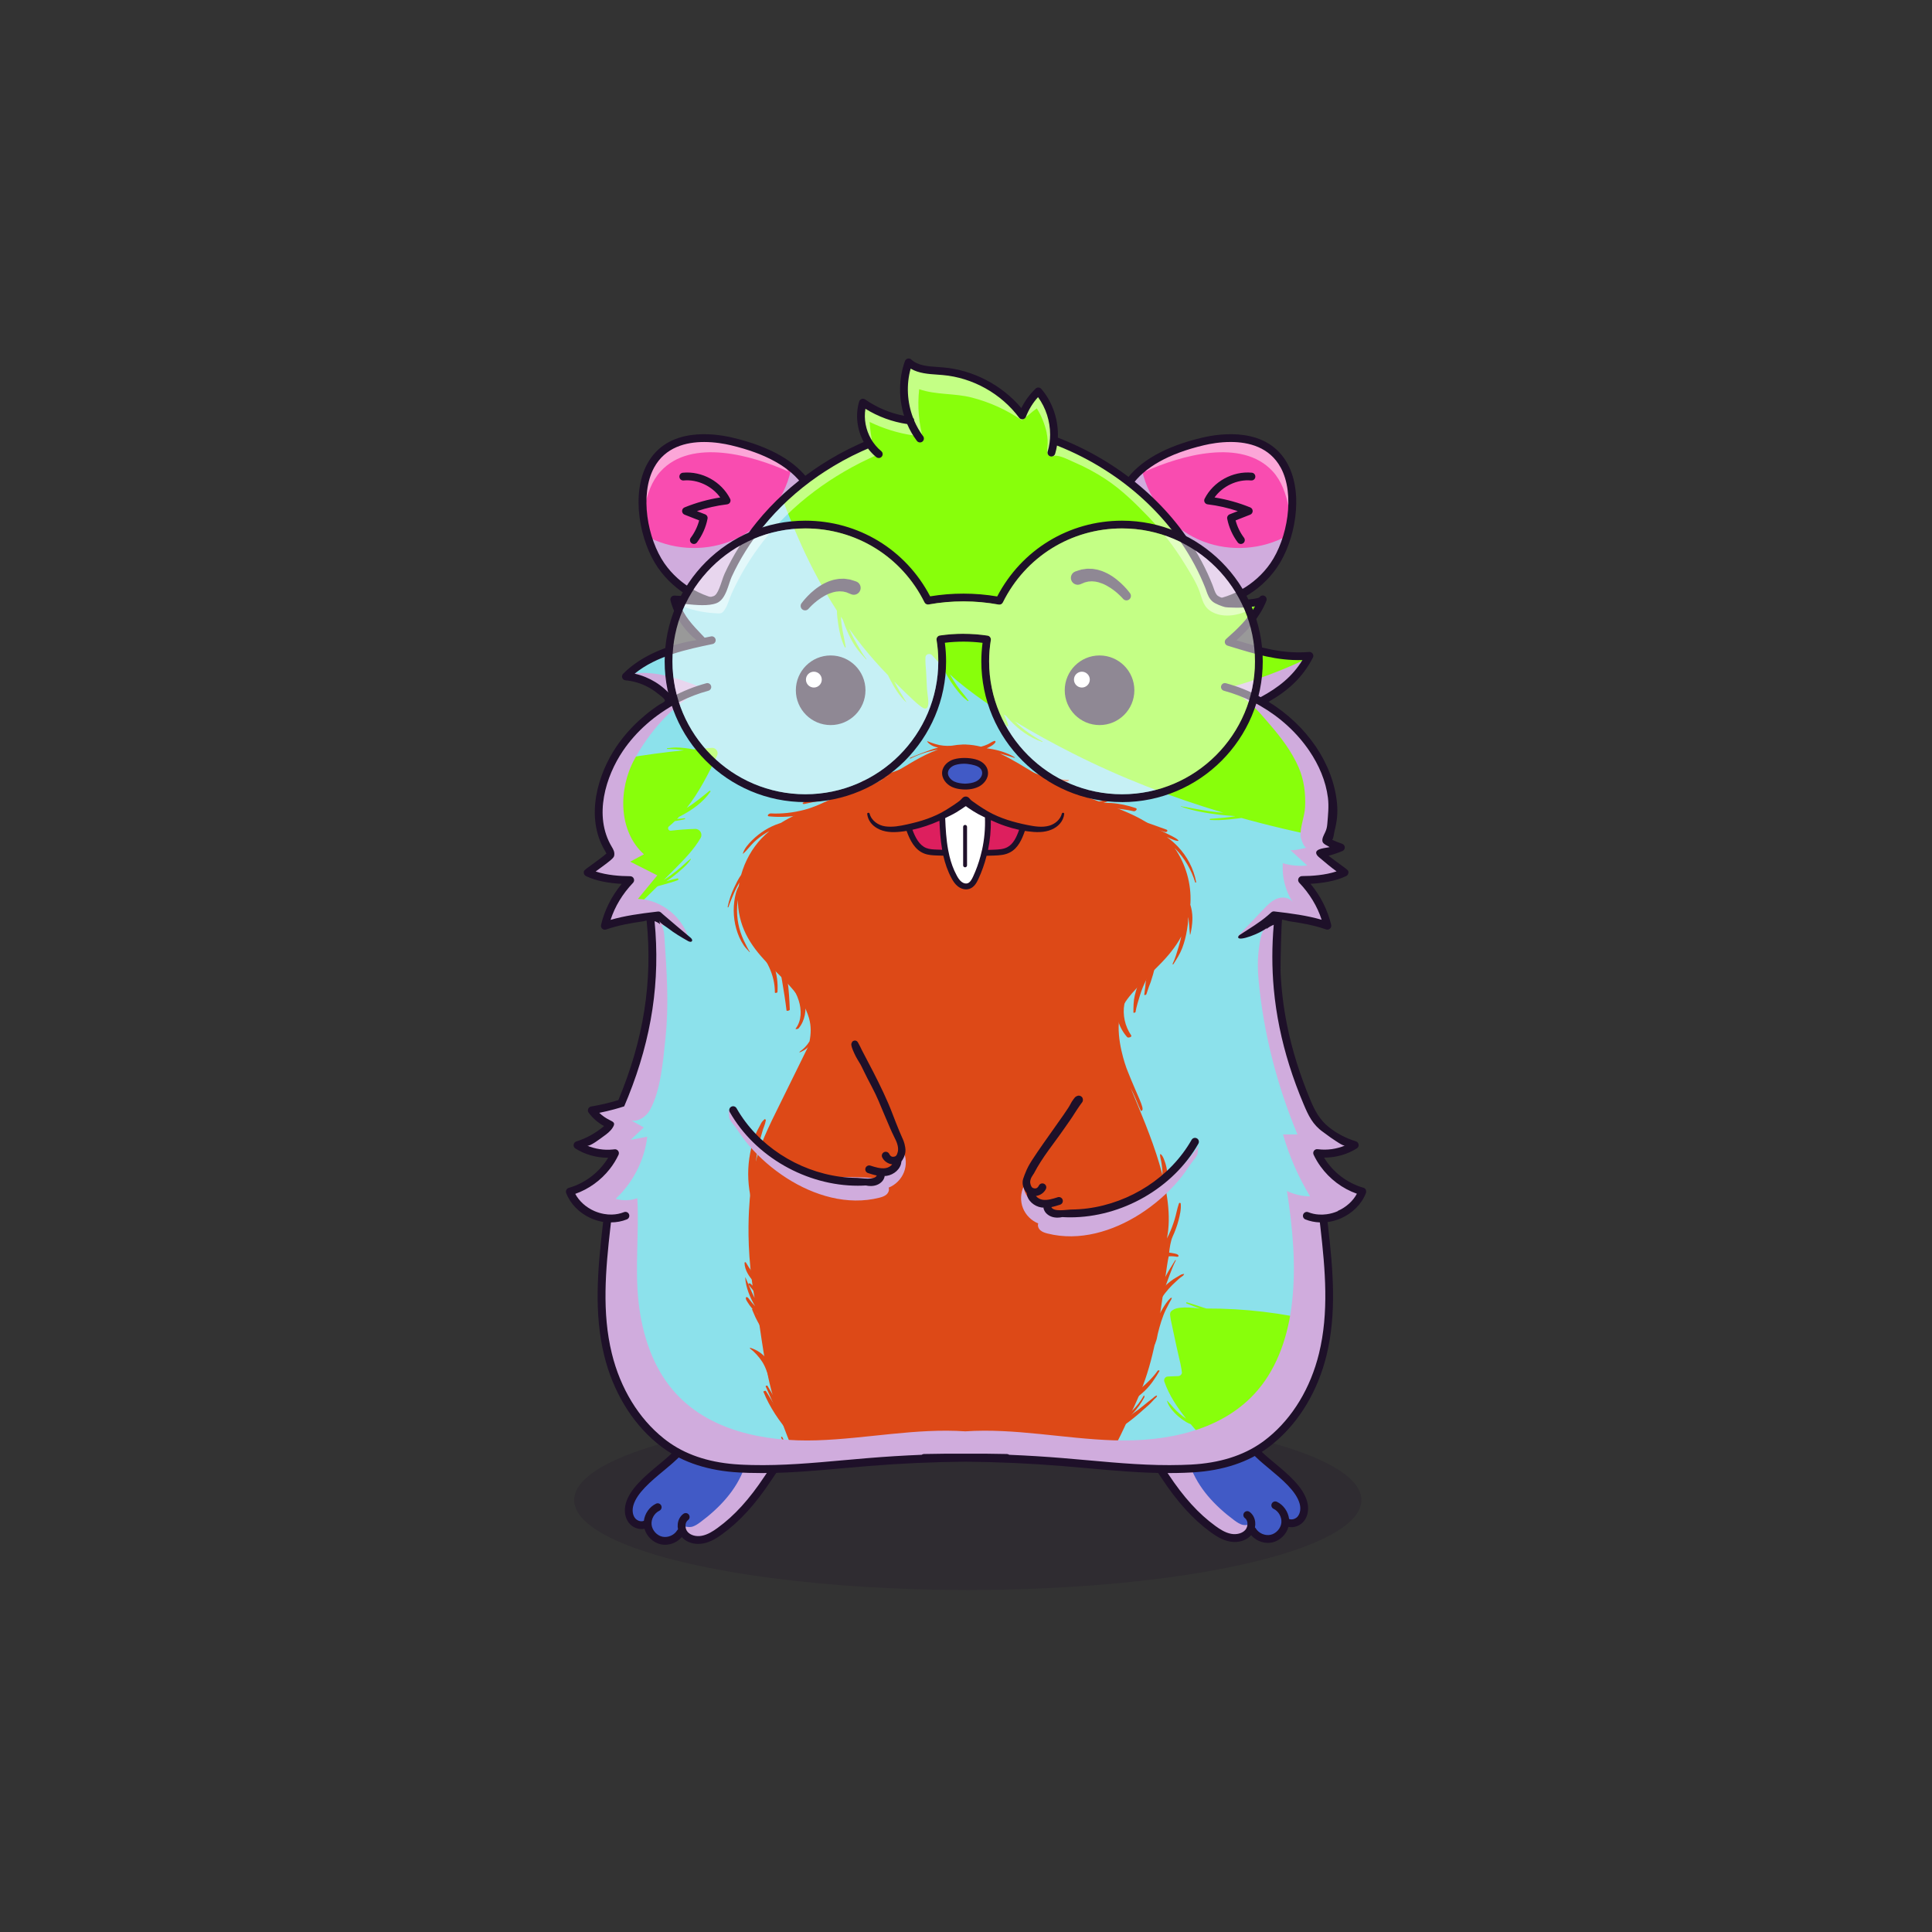
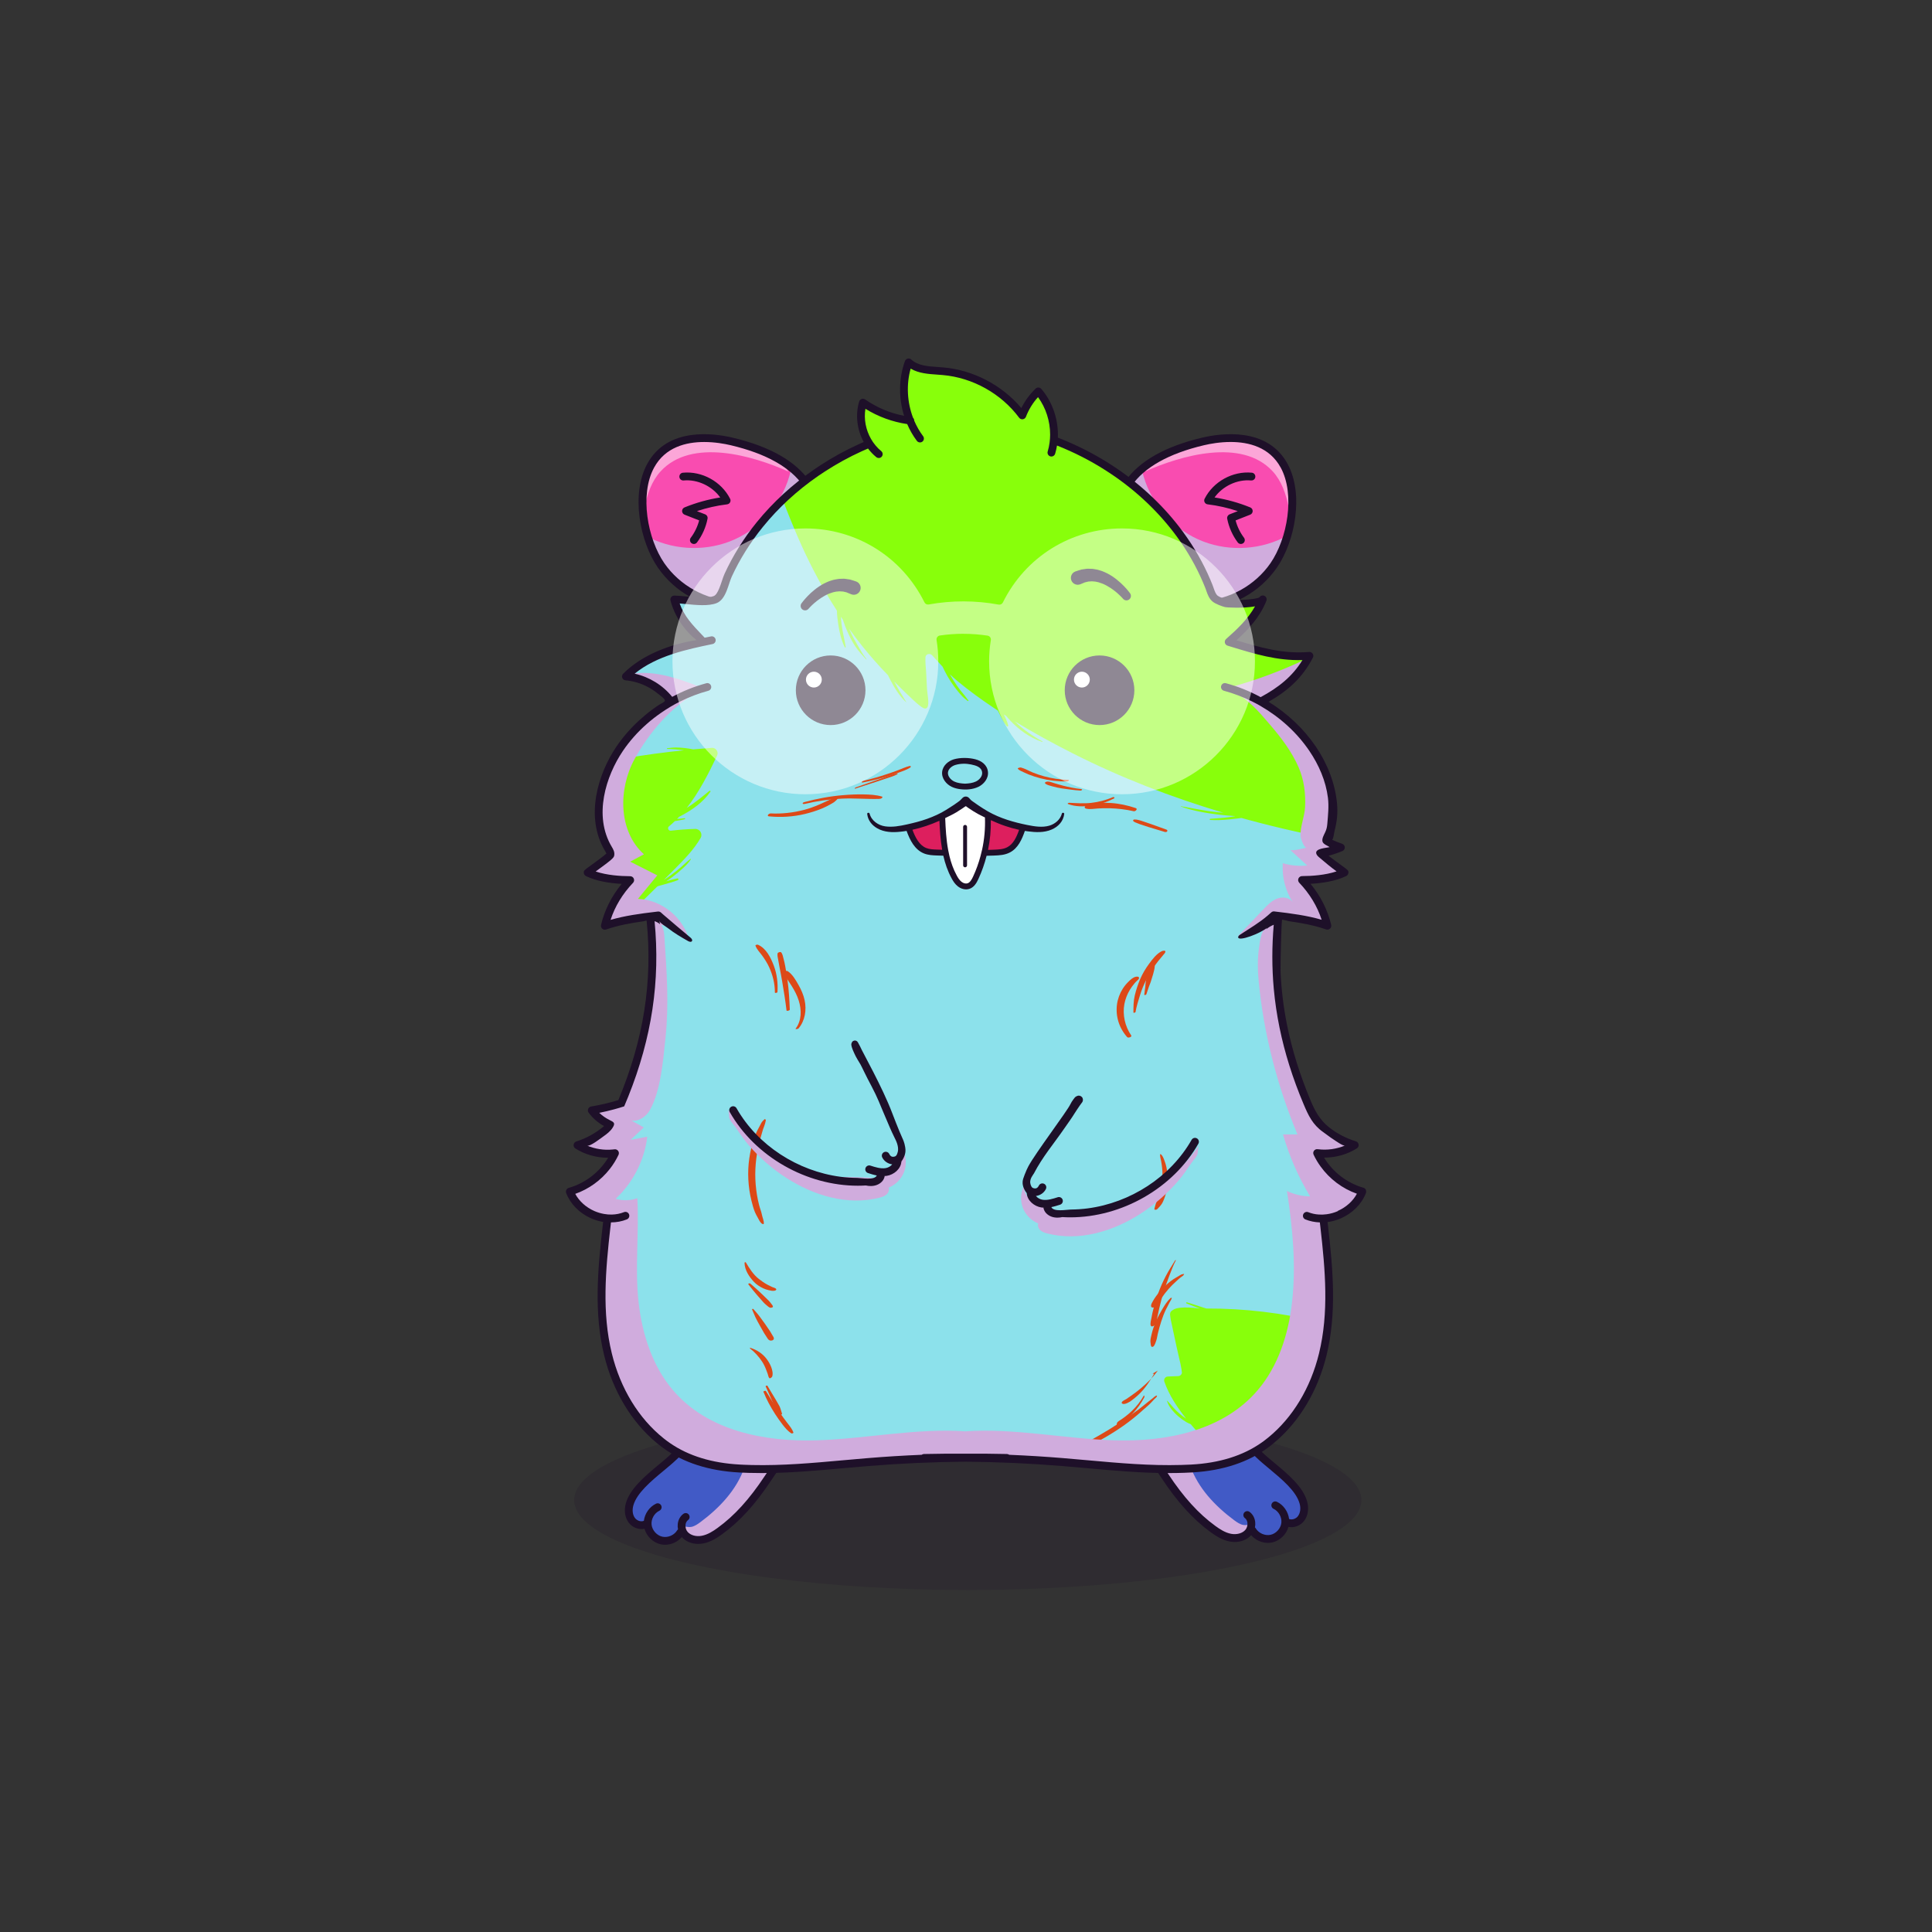
<svg xmlns="http://www.w3.org/2000/svg" xmlns:ns1="https://cryptohamsters.co/" viewBox="0 0 841.89 841.89">
  <rect x="0" y="0" width="841.89" height="841.89" fill="#333333" stroke="none" />
  <title>CryptoHamsters</title>
  <desc>
    <ns1:gene-1>8</ns1:gene-1>
    <ns1:gene-2>9232875</ns1:gene-2>
    <ns1:gene-3>14502167</ns1:gene-3>
    <ns1:gene-4>8978187</ns1:gene-4>
    <ns1:gene-5>3</ns1:gene-5>
    <ns1:gene-6>12362366</ns1:gene-6>
    <ns1:gene-7>12</ns1:gene-7>
    <ns1:gene-8>5</ns1:gene-8>
    <ns1:gene-9>16338096</ns1:gene-9>
    <ns1:gene-10>10184536</ns1:gene-10>
    <ns1:gene-11>8758649</ns1:gene-11>
    <ns1:gene-12>8</ns1:gene-12>
    <ns1:gene-13>12</ns1:gene-13>
    <ns1:gene-14>30</ns1:gene-14>
    <ns1:gene-15>11790150</ns1:gene-15>
    <ns1:gene-16>8051550</ns1:gene-16>
    <ns1:gene-17>7910847</ns1:gene-17>
    <ns1:gene-18>4283078</ns1:gene-18>
  </desc>
  <rect width="841.89" height="841.89" fill="transparent" />
  <g id="tail-texture">
</g>
  <g id="tail">
</g>
  <g id="ears-texture">
    <g id="ears-texture" clip-path="url(#clip-ears-base)">
      <polygon points="167.71 75.4 312.51 65.7 443.53 115.85 439.31 386.94 313.71 392.84 167.71 373.05 167.71 75.4" class="ears-texture-primary" fill="#f94cb0" />
      <polygon points="673.69 107.76 555.15 85.11 450.54 116.92 447.31 383.83 577.26 392.84 673.69 385.99 673.69 107.76" class="ears-texture-primary" fill="#f94cb0" />
    </g>
  </g>
  <g id="ears">
    <defs>
      <clipPath id="clip-ears-base">
        <path id="ab" data-name="fill" d="M350.73,211.25c-1.53-2.21-3.41-4.26-5.65-6.15-1.2-1.01-2.49-1.97-3.88-2.89-5.81-3.82-13.35-6.84-22.56-9.02-2.8-.65-7.11-1.44-11.8-1.44-10.63,0-18.44,4-22.56,11.57-2.71,4.99-3.69,11.28-3.37,17.71,.22,4.55,1.09,9.16,2.44,13.43,1.37,4.31,3.23,8.27,5.44,11.46,6.88,9.94,18.5,16.35,30.35,16.75,.4,.02,.81,.02,1.21,.02,10.12,0,19.1-4.32,25.41-12.25,5.05-6.34,8.58-16.99,8.58-25.9,0-5.37-1.21-9.84-3.59-13.29Zm-33.34,7.23h0c-.14,.25-.37,.42-.65,.45-4.51,.54-8.99,1.56-13.32,2.99l-2.22,.74,5.75,2.26c.38,.15,.6,.55,.52,.96-.7,3.6-2.24,7.06-4.45,9.99-.26,.36-.84,.43-1.19,.16-.18-.14-.3-.33-.33-.56-.03-.22,.03-.44,.17-.63,1.74-2.32,3.05-5.03,3.81-7.85l.2-.73-7.06-2.78c-.33-.13-.54-.44-.54-.78,0-.36,.21-.67,.54-.8,4.92-2.01,10.1-3.45,15.38-4.29l1.36-.22-.81-1.11c-3.45-4.8-9.41-7.83-15.2-7.83-.5,0-1.01,.03-1.51,.07-.48,.05-.88-.29-.93-.76-.04-.47,.3-.88,.77-.93,8-.76,16.11,3.71,19.73,10.89,.13,.24,.13,.53,0,.77Zm241.41-15.16c-4.11-7.57-11.92-11.57-22.55-11.57-4.68,0-9,.78-11.8,1.44-15.55,3.67-26.36,9.75-32.1,18.05-7.42,10.75-2.01,30.4,4.99,39.19,6.27,7.9,15.3,12.25,25.41,12.25,.4,0,.82,0,1.21-.02,11.85-.4,23.47-6.82,30.34-16.75,7.48-10.81,11.07-30.51,4.5-42.59Zm-13.56,5.18c-6.22-.59-12.94,2.52-16.7,7.76l-.81,1.11,1.36,.22c5.28,.84,10.45,2.28,15.38,4.29,.32,.13,.54,.44,.54,.79s-.21,.66-.54,.79l-7.06,2.77,.19,.73c.74,2.81,2.06,5.53,3.81,7.86,.28,.37,.21,.91-.15,1.18-.39,.29-.93,.2-1.21-.15-2.2-2.93-3.74-6.38-4.45-9.99-.08-.41,.14-.81,.54-.96l5.74-2.26-2.22-.74c-4.33-1.44-8.81-2.45-13.32-2.99-.27-.03-.51-.2-.64-.45-.13-.24-.14-.53,0-.77,3.36-6.64,10.56-10.96,17.96-10.96,.59,0,1.18,.03,1.77,.08,.22,.02,.42,.13,.57,.3,.14,.18,.21,.4,.19,.63-.04,.47-.44,.8-.93,.76Z" style="fill: #d91c5c;" />
      </clipPath>
    </defs>
    <g>
      <path id="ac" data-name="shadow" d="M354.32,224.55c0,8.91-3.53,19.56-8.58,25.9-6.31,7.93-15.29,12.25-25.41,12.25-.4,0-.81,0-1.21-.02-11.85-.4-23.47-6.82-30.35-16.75-2.21-3.19-4.07-7.15-5.44-11.46,11.39,5.53,25.25,5.79,36.8,.58,12.17-5.48,21.5-16.91,24.44-29.93,.17,0,.33,0,.5,0,2.24,1.89,4.12,3.94,5.65,6.15,2.38,3.45,3.59,7.92,3.59,13.29Zm133.63,0c0,8.91,3.53,19.56,8.58,25.9,6.31,7.93,15.29,12.25,25.41,12.25,.4,0,.81,0,1.21-.02,11.85-.4,23.47-6.82,30.35-16.75,2.21-3.19,4.07-7.15,5.44-11.46-11.39,5.53-25.25,5.79-36.8,.58-12.17-5.48-21.5-16.91-24.44-29.93-.17,0-.33,0-.5,0-2.24,1.89-4.12,3.94-5.65,6.15-2.38,3.45-3.59,7.92-3.59,13.29Z" fill="#d0acdd" style="mix-blend-mode: multiply;" />
      <path id="ad" data-name="light" d="M343.61,205.51c-15.66-7.01-42.24-14.76-55.71-.15-3.94,4.28-5.81,9.89-7,15.68-.31-6.43,.66-12.72,3.37-17.71,4.12-7.57,11.93-11.57,22.56-11.57,4.68,0,9,.78,11.8,1.44,9.21,2.18,16.75,5.2,22.56,9.02,.84,1.06,1.65,2.16,2.41,3.29Zm155.24,0c15.66-7.01,42.24-14.76,55.71-.15,3.94,4.28,5.81,9.89,7,15.68,.31-6.43-.66-12.72-3.37-17.71-4.12-7.57-11.93-11.57-22.56-11.57-4.68,0-9,.78-11.8,1.44-9.21,2.18-16.75,5.2-22.56,9.02-.84,1.06-1.65,2.16-2.41,3.29Z" fill="#fff" opacity="0.5" style="mix-blend-mode: overlay" />
      <path id="ae" data-name="line" d="M318.14,218.89c-.26,.49-.74,.82-1.29,.88-4.47,.54-8.88,1.54-13.15,2.96l3.57,1.4c.77,.3,1.21,1.11,1.05,1.91-.72,3.72-2.31,7.3-4.6,10.34-.33,.44-.84,.67-1.35,.67-.36,0-.72-.11-1.03-.34-.75-.56-.9-1.63-.33-2.38,1.69-2.25,2.94-4.84,3.66-7.56l-6.36-2.5c-.65-.25-1.07-.88-1.08-1.57,0-.7,.42-1.33,1.06-1.59,5.01-2.04,10.23-3.49,15.56-4.34-3.55-4.94-9.89-7.97-15.95-7.4-.94,.09-1.76-.59-1.85-1.53-.08-.93,.6-1.77,1.54-1.85,8.33-.79,16.79,3.88,20.56,11.35,.26,.49,.25,1.08-.02,1.56Zm227.03-9.53c.95,.09,1.77-.59,1.85-1.53,.09-.93-.59-1.77-1.53-1.85-8.32-.79-16.79,3.88-20.56,11.35-.25,.49-.25,1.08,.02,1.56,.25,.49,.74,.82,1.29,.88,4.47,.54,8.87,1.54,13.14,2.96l-3.56,1.4c-.76,.3-1.21,1.11-1.05,1.91,.73,3.72,2.32,7.3,4.6,10.34,.34,.44,.85,.67,1.36,.67,.36,0,.71-.11,1.03-.34,.75-.56,.89-1.63,.33-2.38-1.69-2.25-2.95-4.84-3.66-7.56l6.36-2.5c.65-.25,1.07-.88,1.08-1.57,0-.7-.42-1.33-1.06-1.59-5.01-2.04-10.23-3.49-15.56-4.34,3.55-4.94,9.89-7.98,15.94-7.4Zm-197.43,42.67c-3.4,4.28-7.52,7.58-12.16,9.81-4.63,2.24-9.78,3.4-15.24,3.4-.43,0-.87,0-1.3-.03-12.83-.43-24.92-7.1-32.35-17.85-7.87-11.39-11.88-31.93-4.64-45.25,8.78-16.13,28.93-13.35,37.18-11.4,16.19,3.82,27.5,10.24,33.61,19.09,8.2,11.87,2.57,32.6-5.09,42.23Zm5.73-27.49c0-4.77-1-9.28-3.43-12.81-5.62-8.13-16.25-14.08-31.59-17.71-2.76-.65-6.99-1.41-11.6-1.41-7.91,0-16.97,2.24-21.81,11.13-6.42,11.81-2.88,31.09,4.45,41.7,6.72,9.72,18.09,16,29.67,16.39,10.34,.35,19.54-3.88,25.93-11.91,4.53-5.7,8.39-16.02,8.39-25.37Zm202.94,22.82c-7.43,10.75-19.52,17.42-32.35,17.85-.43,.02-.87,.03-1.3,.03-10.91,0-20.6-4.66-27.4-13.22-7.66-9.62-13.3-30.34-5.09-42.22,6.11-8.85,17.42-15.27,33.61-19.09,8.25-1.95,28.4-4.73,37.18,11.4,7.24,13.33,3.23,33.86-4.64,45.25Zm1.65-43.63c-4.83-8.88-13.89-11.13-21.8-11.13-4.62,0-8.84,.76-11.6,1.41-15.35,3.63-25.98,9.59-31.59,17.71-7.21,10.44-1.88,29.58,4.96,38.18,6.14,7.72,14.88,11.93,24.74,11.93,.39,0,.79,0,1.18-.02,11.59-.39,22.95-6.67,29.67-16.39,7.34-10.61,10.87-29.89,4.45-41.7Z" style="fill: #1e1029;" />
    </g>
  </g>
  <g id="legs-texture">
    <ellipse cx="421.72" cy="653.67" rx="171.53" ry="39.19" fill="#1e1029" opacity="0.2" />
    <g id="legs-texture" clip-path="url(#clip-legs-base)">
      <polygon points="168 463.87 312.8 454.16 443.82 504.31 439.61 775.41 314 781.31 168 761.51 168 463.87" class="skin-texture-primary" fill="#415ac6" />
      <polygon points="673.98 496.22 555.44 473.57 450.83 505.39 447.6 772.29 577.55 781.31 673.98 774.45 673.98 496.22" class="skin-texture-primary" fill="#415ac6" />
    </g>
  </g>
  <g id="legs">
    <defs>
      <clipPath id="clip-legs-base">
        <path id="fill-14" data-name="fill" d="M345.53,615.67c1.94,8.04-5.3,18.72-10.09,25.79h0c-.42,.61-.81,1.2-1.18,1.76l-.33,.5c-6.74,10.17-13.32,17.41-20.71,22.76-2.03,1.48-4.47,3.07-7.24,3.59-2.76,.53-5.51-.26-7.01-2.01-.83-.97-1.25-2.39-1.08-3.73,.05-.5,.29-1.8,1.42-2.61,.18-.13,.3-.33,.34-.55,.04-.22-.02-.45-.15-.63-.14-.19-.34-.31-.56-.35-.22-.04-.44,.02-.62,.15-1.18,.86-1.93,2.21-2.12,3.79-.08,.7-.05,1.41,.1,2.11l.1,.49-.37,.33c-.09,.08-.16,.16-.21,.23-1.2,2.01-3.63,3.3-6.01,3.3-.44,0-.88-.04-1.31-.14-2.73-.58-5.04-3.12-5.37-5.92-.33-2.78,1.33-5.79,3.87-7,.43-.21,.6-.7,.4-1.13-.1-.21-.27-.36-.48-.44-.21-.08-.44-.06-.64,.03-2.56,1.22-4.45,3.89-4.82,6.8l-.06,.48-.45,.19c-1.61,.69-3.77,.01-4.93-1.54-1.16-1.56-1.46-3.88-.8-6.21,1.61-5.67,7.93-10.92,13.51-15.54l.24-.2c1.92-1.6,3.74-3.11,5.23-4.55,1.96-1.89,3.99-3.79,5.95-5.62l.44-.41c4.29-4,8.72-8.13,12.8-12.47,4.58-4.88,8.95-9,16.05-10.07,2.64-.41,6.5-.49,9.9,1.37,3.44,1.88,5.48,4.31,6.22,7.43Zm221.59,39.26c-1.6-5.67-7.92-10.92-13.49-15.55l-.41-.34c-1.86-1.55-3.62-3.02-5.07-4.42-2.03-1.96-4.14-3.94-6.19-5.85l-.38-.36c-4.22-3.96-8.59-8.05-12.6-12.32-4.58-4.88-8.95-9-16.04-10.08-2.63-.41-6.49-.5-9.9,1.36-3.44,1.87-5.48,4.3-6.23,7.42-1.95,8.05,5.28,18.73,10.07,25.8l.56,.83c.34,.5,.66,.98,.97,1.43,6.73,10.17,13.3,17.41,20.68,22.78,2.04,1.49,4.49,3.08,7.24,3.6,2.76,.52,5.51-.26,7.02-2.01,.82-.95,1.24-2.37,1.09-3.71-.08-.64-.36-1.84-1.42-2.62-.18-.13-.3-.33-.34-.56-.04-.22,.02-.45,.15-.62,.28-.38,.82-.47,1.2-.19,1.17,.85,1.92,2.2,2.1,3.8,.08,.7,.05,1.41-.1,2.11l-.1,.49,.37,.33c.09,.08,.15,.14,.19,.22,1.22,2.03,3.66,3.33,6.03,3.33,.44,0,.88-.04,1.31-.14,2.74-.59,5.05-3.13,5.38-5.92,.33-2.78-1.33-5.79-3.87-7.01-.2-.1-.36-.26-.43-.47-.08-.21-.06-.44,.04-.66,.1-.2,.26-.36,.47-.43,.21-.08,.44-.06,.65,.04,2.56,1.22,4.45,3.89,4.81,6.81l.06,.48,.45,.19c1.61,.69,3.77,.02,4.93-1.54,1.17-1.56,1.47-3.88,.81-6.21Z" style="fill: #f16ea5;" />
      </clipPath>
    </defs>
    <g>
      <path id="shadow-13" data-name="shadow" d="M301.3,665.36c1.46-.32,2.73-1.21,3.94-2.1,8.3-6.17,15.75-14.04,19.15-23.81s2.06-21.62-5.22-28.96c4.18-2.84,9.11-4.87,14.16-4.66s10.17,3.01,12.18,7.65c2.52,5.82-.25,12.45-3.1,18.11-7.51,14.91-16.69,30.16-31.55,37.79-2.72,1.4-5.8,2.53-8.8,1.91-1.73-.36-4.7-2.11-4.83-4.15-.2-3.1,1.96-1.33,4.07-1.79Zm240.39-.85c-1.46-.32-2.73-1.21-3.94-2.1-8.3-6.17-15.75-14.04-19.15-23.81-3.41-9.76-2.06-21.62,5.22-28.96-4.18-2.84-9.11-4.87-14.16-4.66-5.05,.21-10.17,3.01-12.18,7.65-2.52,5.82,.25,12.45,3.1,18.11,7.51,14.91,16.69,30.16,31.55,37.79,2.72,1.4,5.8,2.53,8.8,1.91,1.73-.36,4.7-2.11,4.83-4.15,.2-3.1-1.96-1.33-4.07-1.79Z" fill="#d0acdd" style="mix-blend-mode: multiply;" />
      <path id="line-12" data-name="line" d="M348.01,615.07c-.92-3.81-3.43-6.85-7.48-9.07-4.02-2.2-8.47-2.12-11.5-1.66-7.9,1.21-12.8,5.82-17.54,10.85-4.01,4.27-8.42,8.38-12.67,12.36-2.12,1.98-4.31,4.02-6.42,6.06-1.49,1.43-3.36,2.98-5.34,4.63-5.87,4.87-12.51,10.4-14.33,16.8-.88,3.09-.43,6.24,1.21,8.43,1.64,2.21,4.45,3.23,6.9,2.71,.93,3.3,3.73,6.04,7.1,6.77,.61,.14,1.23,.2,1.85,.2,2.76,0,5.51-1.26,7.31-3.35,1.7,1.92,4.31,2.98,7.15,2.98,.72,0,1.45-.07,2.19-.21,3.23-.6,5.99-2.38,8.26-4.03,7.64-5.54,14.42-12.99,21.34-23.41,.46-.7,.97-1.45,1.51-2.24,5.04-7.44,12.67-18.68,10.46-27.82Zm-13.28,25.92c-.54,.8-1.05,1.56-1.52,2.26-6.68,10.08-13.19,17.25-20.5,22.54-1.96,1.44-4.33,2.96-6.9,3.44-2.47,.47-4.9-.21-6.2-1.73-.68-.79-1.02-1.96-.88-3.07,.05-.5,.27-1.44,1.07-2.02,.76-.55,.93-1.61,.37-2.37-.55-.77-1.61-.93-2.37-.37-1.37,.99-2.24,2.55-2.46,4.38-.09,.8-.05,1.61,.11,2.38-.14,.12-.26,.25-.37,.42-1.26,2.11-4.02,3.31-6.43,2.79-2.4-.51-4.42-2.75-4.71-5.19-.29-2.44,1.17-5.07,3.39-6.13,.85-.41,1.21-1.42,.8-2.27-.4-.85-1.42-1.21-2.26-.8-2.88,1.37-4.9,4.32-5.3,7.46-1.22,.53-2.98,0-3.91-1.27-1-1.35-1.25-3.4-.66-5.47,1.53-5.4,7.74-10.57,13.23-15.12,2.02-1.68,3.94-3.27,5.52-4.79,2.1-2.02,4.28-4.05,6.38-6.03,4.3-4.01,8.75-8.16,12.83-12.5,4.47-4.76,8.72-8.78,15.56-9.82,2.51-.38,6.17-.48,9.36,1.27,3.21,1.76,5.12,4.01,5.81,6.89,1.85,7.68-5.26,18.17-9.97,25.12Zm234.85,13.24c-1.81-6.41-8.45-11.94-14.31-16.82-1.98-1.64-3.85-3.2-5.33-4.63-2.12-2.04-4.3-4.09-6.41-6.06-4.26-3.99-8.66-8.1-12.67-12.38-4.73-5.03-9.61-9.66-17.52-10.86-3.03-.46-7.49-.55-11.51,1.65-4.05,2.21-6.56,5.25-7.48,9.06-2.22,9.14,5.39,20.38,10.43,27.83,.54,.8,1.05,1.55,1.5,2.24,6.9,10.43,13.68,17.88,21.31,23.43,2.28,1.65,5.03,3.43,8.27,4.04,.74,.14,1.47,.21,2.19,.21,2.84,0,5.45-1.06,7.14-2.97,1.81,2.09,4.56,3.36,7.32,3.36,.61,0,1.23-.07,1.84-.2,3.37-.72,6.18-3.46,7.11-6.77,2.46,.52,5.26-.49,6.9-2.7,1.63-2.19,2.09-5.35,1.22-8.43Zm-3.94,6.4c-.93,1.26-2.69,1.79-3.91,1.27-.39-3.15-2.41-6.1-5.29-7.47-.85-.41-1.86-.05-2.26,.8-.41,.85-.05,1.86,.8,2.26,2.22,1.06,3.67,3.7,3.38,6.14s-2.31,4.67-4.72,5.18c-2.4,.52-5.16-.69-6.43-2.8-.09-.16-.22-.3-.36-.42,.16-.77,.2-1.58,.11-2.38-.21-1.83-1.08-3.39-2.45-4.39-.76-.55-1.82-.38-2.38,.37-.55,.76-.38,1.82,.37,2.37,.8,.59,1.02,1.52,1.08,2.03,.12,1.1-.22,2.28-.89,3.06-1.31,1.51-3.75,2.19-6.21,1.73-2.57-.48-4.93-2.01-6.89-3.45-7.3-5.3-13.81-12.48-20.48-22.56-.47-.71-.99-1.46-1.53-2.27-4.7-6.94-11.81-17.45-9.95-25.13,.7-2.87,2.6-5.13,5.81-6.88,3.19-1.74,6.85-1.66,9.37-1.27,6.83,1.05,11.08,5.07,15.55,9.83,4.08,4.35,8.53,8.51,12.82,12.53,2.11,1.97,4.28,4,6.38,6.03,1.57,1.52,3.49,3.11,5.52,4.8,5.48,4.56,11.7,9.73,13.22,15.13,.59,2.07,.34,4.12-.67,5.47Z" style="fill: #1e1029;" />
    </g>
  </g>
  <g id="body-texture">
    <g id="body-texture" clip-path="url(#clip-body-base)">
      <polygon id="texture-body1" points="334.37 65.58 168.28 65.58 168.28 411.46 168.28 496.27 168.28 781.06 674.26 781.06 674.26 681.01 674.26 584.34 674.26 384.87 674.26 65.58 334.37 65.58" class="body-texture-primary" fill="#8ce1eb" />
-       <path id="texture-body2" d="M518.52,407.11c.02,.74,.28-.31,.3-.44,.14-.68,.82-3.49,.78-6.85-.02-1.87-.34-3.81-.91-5.61,.02-.23,.04-.46,.06-.7,.43-8.48-2.09-17.07-6.88-23.95,.12,.12,.25,.23,.36,.35,3.92,4,6.93,9.1,8.58,14.55,.08,.28,.48,.16,.42-.12-1.11-5.91-3.94-11.19-8-15.47-1.45-1.53-3.06-2.91-4.77-4.12,.66,.3,1.32,.59,1.99,.86,.94,.38,1.88,.78,2.89,.85,.15,.01,.23-.2,.12-.31-.73-.74-1.65-1.21-2.55-1.69-.92-.49-1.86-.93-2.78-1.39-.93-.46-1.87-.9-2.81-1.35-.58-.28-1.26-.67-1.93-.83-5.2-3.9-11.24-6.64-17.3-8.96-11.46-4.39-23.45-7.99-34.04-14.29-5.22-3.1-10.63-6.64-16.32-9.27,2.13,.54,4.23,1.2,6.35,1.86,.12,.04,.19-.15,.09-.21-3.35-2.12-7.36-3.23-11.22-3.8-.33-.05-.67-.09-1-.13h0c.32-.14,.64-.29,.96-.46,.99-.52,2.23-1.17,2.84-2.17,.19-.3-.12-.7-.44-.6-1.01,.3-1.93,1.03-2.88,1.48-.94,.44-1.95,.78-2.95,1.04-2.16-.53-4.36-.87-6.61-.94-.04-.02-.09-.03-.13-.03-.2,0-.4,0-.6,.02-.2,0-.4-.02-.6-.02-.04,0-.08,.02-.13,.03-1.51,.04-3,.22-4.47,.48-.22,.02-.45,.04-.67,.06-1.07,.08-2.13,.04-3.2-.06-1.08-.1-2.15-.31-3.2-.62-.49-.14-.99-.29-1.48-.46-.28-.1-.55-.21-.83-.3-.28-.09-.58-.22-.85-.33-.7-.29-1.07-.36-.11,.58,.46,.38,.42,.44,1.21,.91,.71,.42,1.1,.55,1.55,.68,.39,.11,.76,.26,1.16,.35,.13,.03,.32,.07,.32,.1,0,0-.14,.02-.44,.08-2.21,.38-11.42,4.11-11.85,4.35-.19,.11-.02,.4,.17,.3,3.68-1.86,7.68-3.14,11.71-3.87,.1-.02,.21-.03,.31-.05-7.25,2.63-14.03,7.16-20.53,11.02-10.59,6.3-22.58,9.89-34.04,14.29-4.78,1.83-9.55,3.93-13.9,6.65-.19,.06-.38,.12-.55,.18-2.24,.73-4.4,1.73-6.41,2.98-2.01,1.24-3.89,2.73-5.58,4.41-1.59,1.58-3.32,3.49-4.01,5.71-.03,.1,.09,.15,.16,.09,1.69-1.49,3.02-3.41,4.65-4.97,1.69-1.61,3.55-3.01,5.55-4.18,.39-.23,.8-.44,1.2-.66-1.16,.96-2.28,1.98-3.33,3.08-4.24,4.43-7.32,10.01-9,16-1.21,1.72-2.17,3.69-3.04,5.53-1.27,2.69-2.25,5.5-2.82,8.44-.04,.21,.24,.29,.31,.09,1-2.77,2.1-5.51,3.39-8.15,.44-.89,.91-1.76,1.4-2.63-.1,.55-.2,1.1-.28,1.66-1.16,2.01-1.65,4.41-1.95,6.72-.34,2.63-.31,5.27,.05,7.9,.37,2.66,1.09,5.22,2.16,7.66,.54,1.23,1.2,2.41,1.95,3.52,.73,1.09,1.62,1.9,2.47,2.86,.07,.07,.2-.03,.14-.11-.7-.95-1.24-2.17-1.8-3.24-.61-1.14-1.14-2.32-1.62-3.53-.91-2.31-1.55-4.77-1.88-7.24-.34-2.51-.35-5.1-.05-7.62,.04-.32,.08-.63,.14-.94,0,.45,0,.9,.03,1.35,.59,11.63,6.38,19.78,14.16,27.52,6.65,6.62,14.09,13.17,16.83,22.67,1,3.49,.86,6.81,.22,10.07-.01,.02-.02,.04-.04,.06-.54,.88-1.17,1.7-1.88,2.44-.75,.79-1.56,1.41-2.41,2.07-.08,.06-.06,.2,.02,.23,0,0,.03,.02,.08,0,.15-.05,3.28-1.37,3.76-2.7,.14-.4-9.58,19.53-13.93,28.27-5.61,11.27-8.54,18.29-10.19,27.16-.63,3.37-.97,6.44-1.18,8.38-.24,2.14-1.17,11.03-.69,23,.26,6.36,.94,14.14,2.52,22.93-1.46-2.9-2.66-5.94-3.98-8.93-.02-.05-.11-.03-.1,.03,.26,4.45,2.1,8.71,4.31,12.5-.45-.48-.9-.96-1.32-1.46-.36-.42-.71-.86-1.04-1.31-.33-.45-.68-1-1.21-1.21-.25-.09-.44,.14-.47,.37-.06,.57,.35,1.19,.63,1.66,.3,.48,.61,.96,.93,1.42,.71,1,1.5,1.94,2.35,2.81,.4,.41,.81,.8,1.24,1.17,1.14,5.47,3.17,25.52,7.47,38.29,6.92,20.58,15.25,37.21,21.11,53.09,14.78,40.08,31.81,29.25,67.5,20.85,4.98-1.17,16.36,.56,21.12-1.98,17.01-9.05,8.65-1.77,23.96-29.12,2.2-3.93,11.38-15.12,20.46-35.86,6.65-13.12,10.54-24.35,13.54-43.95,1.82-11.87,3.11-22.87,3.96-26.52,.66-.06,1.32-.04,1.98,0,.33,.02,.66,.05,.99,.11,.34,.05,.71,.15,1.04,.05,.3-.1,.34-.43,.17-.66-.33-.44-1.06-.59-1.56-.71-.59-.15-2.44-.41-2.44-.41,.21-1.99,.65-5.06,1.53-6.98,1.02-2.23,1.9-4.54,2.52-6.91,.62-2.35,1.24-4.95,1.01-7.4-.04-.47-.63-.56-.79-.11-.79,2.23-1.16,4.61-1.85,6.87-.71,2.31-1.54,4.56-2.57,6.74-.26,.55-.53,1.08-.81,1.62,3.97-19.52-7.56-45.65-15.86-65.66,.28,.67,.66,1.29,.97,1.95,1.29,2.65,2.29,5.42,3.53,8.09,.1,.21,.44-.08,.52-.15,1.15-.9-2.1-6.58-6.13-16.77-.33-.83-.5-1.25-.67-1.71-.2-.54-4.61-12.56-3.08-21.69,1.04-6.19,2.68-8.6,16.83-22.67,4.09-4.07,7.62-8.26,10.15-13-.32,1.5-.69,2.99-1.14,4.46-.77,2.55-1.47,5.07-2.63,7.47-.11,.22,.18,.39,.31,.19,1.44-2.23,2.9-4.52,3.86-7.03,.97-2.56,1.66-5.25,2.09-7.97,.2-1.25,.51-3.26,.49-4.82,0-.13-.01-.68,.03-.68,.05,0,.13,.73,.25,1.62,.23,1.78,.22,2.39,.31,3.68,.04,.53,.19,1.78,.2,2.16Z" class="body-texture-secondary" fill="#dd4917" />
      <path d="M324.43,550.28c.09,3.19,2.01,6.1,4.15,8.35,1.09,1.15,2.53,2.07,3.95,2.74,.79,.37,1.57,.63,2.41,.83s1.8,.43,2.7,.22c.29-.07,.8-.36,.58-.72-.29-.48-1.29-.65-1.78-.88-.66-.3-1.34-.64-1.99-.99-1.34-.71-2.58-1.58-3.77-2.51-2.48-1.95-4.09-4.58-5.69-7.24-.11-.19-.56,0-.56,.19h0Z" class="body-texture-secondary" fill="#dd4917" />
      <path d="M326.05,559.58c.7,.9,1.34,1.79,2.09,2.66s1.48,1.81,2.27,2.69,1.51,1.74,2.29,2.59c.41,.44,.81,.82,1.28,1.2,.52,.42,.98,.91,1.62,1.13,.26,.09,1.22-.08,1.22-.45,0-.51-.57-1.01-.84-1.41-.31-.45-.62-.82-1.01-1.21-.86-.87-1.75-1.7-2.62-2.56s-1.76-1.63-2.64-2.46-1.88-1.65-2.83-2.49c-.16-.14-.98,.12-.83,.31h0Z" class="body-texture-secondary" fill="#dd4917" />
      <path d="M327.72,570.6c.53,1.15,.95,2.34,1.5,3.48s1.22,2.36,1.87,3.52,1.23,2.22,1.88,3.32c.33,.57,.7,1.11,1.07,1.65,.39,.57,.7,1.28,1.38,1.53,.54,.2,1.56,.04,1.76-.6,.19-.61-.35-1.2-.64-1.72s-.59-1.07-.92-1.58c-.75-1.14-1.53-2.25-2.31-3.37s-1.56-2.14-2.34-3.22c-.82-1.13-1.82-2.12-2.7-3.2-.11-.13-.62,0-.54,.19h0Z" class="body-texture-secondary" fill="#dd4917" />
      <path d="M326.74,587.54c2.12,1.61,3.94,3.63,5.37,5.81,.72,1.11,1.3,2.32,1.76,3.55,.22,.59,.44,1.18,.66,1.77,.21,.55,.29,1.46,.74,1.87,.31,.28,1.12-.42,1.22-.69,.44-1.25,.03-2.92-.41-4.09-.5-1.31-1.2-2.51-2.05-3.63-1.75-2.3-4.16-3.88-7.04-4.8-.07-.02-.32,.15-.25,.2h0Z" class="body-texture-secondary" fill="#dd4917" />
      <path d="M333.65,604.17c.97,2.07,1.87,4.17,2.8,6.26,.44,.99,.9,1.98,1.38,2.95,.26,.53,.62,.92,.95,1.4,.37,.54,.76,1.05,1.19,1.56,.2,.23,.9,.07,.81-.29-.15-.57-.31-1.12-.51-1.68s-.31-1.06-.59-1.59c-.53-.98-1.1-1.96-1.67-2.91-1.2-1.99-2.41-3.97-3.57-5.98-.15-.26-.91-.01-.78,.28h0Z" class="body-texture-secondary" fill="#dd4917" />
      <path d="M332.69,606.54c1.37,3.37,3.09,6.55,5.05,9.6,.99,1.54,2.05,3.03,3.16,4.49s2.37,2.99,3.95,3.97c.19,.12,.99-.05,.88-.37-.52-1.57-1.77-3.01-2.76-4.3-1.11-1.46-2.18-2.95-3.23-4.46-2.11-3.03-4.07-6.16-6-9.3-.17-.27-1.19,.03-1.06,.36h0Z" class="body-texture-secondary" fill="#dd4917" />
-       <path d="M340.37,626.3c1.22,3.08,2.42,6.12,4.07,9.01s3.26,5.44,5.24,7.95,4.23,4.99,6.65,7.18c1.2,1.09,2.43,2.13,3.7,3.13s2.65,2.3,4.14,2.73c.31,.09,1.81-.21,1.54-.77-.31-.64-.98-.99-1.53-1.42-.63-.49-1.26-.99-1.88-1.49-1.25-1.01-2.46-2.06-3.63-3.16-2.36-2.2-4.63-4.52-6.73-6.97-4.24-4.94-8.28-10.43-11.09-16.32-.07-.15-.52-.03-.46,.12h0Z" class="body-texture-secondary" fill="#dd4917" />
      <path d="M333.1,487.76c-.55,.53-1.04,1-1.4,1.67-.4,.74-.75,1.49-1.17,2.22-.74,1.29-1.29,2.65-1.8,4.04-1.06,2.91-1.76,5.96-2.21,9.02-.89,6.13-.55,12.45,.92,18.46,.42,1.7,.88,3.42,1.53,5.04,.33,.83,.81,1.6,1.23,2.39,.45,.84,.87,1.75,1.55,2.43,.15,.16,1.04,.71,1.09,.14,.1-1.18-.57-2.52-.79-3.68-.28-1.49-.9-2.93-1.27-4.4-.75-2.9-1.23-5.9-1.48-8.88-.51-6.06,.06-12.06,1.47-17.97,.4-1.67,.95-3.3,1.38-4.96,.22-.84,.5-1.63,.82-2.44,.37-.91,.57-1.71,.75-2.67,.05-.26-.4-.63-.62-.42h0Z" class="body-texture-secondary" fill="#dd4917" />
      <path d="M515.65,555.15c-.26,.13-.58,.1-.85,.22-.42,.18-.83,.48-1.23,.72-.77,.47-1.58,.88-2.32,1.39-1.44,.99-2.85,2.18-4.08,3.41s-2.42,2.57-3.45,4.01c-.49,.69-.97,1.39-1.37,2.15-.37,.71-.97,1.56-.69,2.37,.17,.49,1.14,.41,1.47,.22,.78-.45,1.18-1.23,1.67-1.95,.45-.67,.88-1.36,1.34-2.03,.93-1.35,1.92-2.67,3.01-3.9s2.15-2.32,3.36-3.38c.62-.54,1.16-1.14,1.82-1.63,.3-.22,.6-.44,.91-.65,.14-.09,.27-.18,.39-.3,.13-.13,.15-.33,.31-.44,.22-.15-.16-.27-.3-.2h0Z" class="body-texture-secondary" fill="#dd4917" />
      <path d="M512.07,549.22c-1.41,2.34-2.89,4.55-4.14,6.99-1.18,2.3-2.24,4.65-3.13,7.08s-1.6,4.72-2.21,7.14c-.3,1.19-.59,2.39-.78,3.6-.15,1.01-.77,2.77-.31,3.7,.36,.72,1.75-.17,2-.57,.61-.99,.63-2.39,.88-3.52,.27-1.2,.52-2.41,.8-3.62,.57-2.49,1.23-4.96,2.02-7.39,.74-2.29,1.5-4.57,2.38-6.81s1.71-4.56,2.83-6.65c.08-.15-.29-.05-.35,.05h0Z" class="body-texture-secondary" fill="#dd4917" />
      <path d="M510.07,565.65c-1.42,1.28-2.54,3.08-3.51,4.72-1.04,1.76-2.04,3.53-2.84,5.41s-1.46,3.67-1.89,5.62c-.2,.93-.5,1.95-.53,2.9-.02,.46,.09,.94,.13,1.4,.04,.44,.08,.74,.34,1.09,.22,.31,.84,0,1.01-.21,.53-.69,.83-1.71,1.11-2.53,.3-.88,.39-1.89,.62-2.8,.47-1.85,.93-3.71,1.54-5.52s1.2-3.46,2.01-5.1c.4-.82,.87-1.6,1.25-2.43s.97-1.59,1.3-2.46c.11-.31-.4-.21-.52-.1h0Z" class="body-texture-secondary" fill="#dd4917" />
      <path d="M505.52,503.1c-.04,.98,.26,1.87,.45,2.82s.31,1.96,.43,2.94c.27,2.1,.17,4.27-.07,6.37s-.73,4.01-1.37,5.94c-.31,.93-.67,1.83-1.06,2.72s-.56,1.87-.85,2.79c-.21,.68,.9,.55,1.18,.27,.75-.76,1.58-1.61,2.13-2.52s.94-2.01,1.29-3.01c.73-2.09,1.1-4.31,1.2-6.52s-.15-4.23-.58-6.34c-.21-1.03-.52-1.96-.89-2.93s-.73-1.98-1.54-2.68c-.1-.08-.33,.02-.33,.15h0Z" class="body-texture-secondary" fill="#dd4917" />
-       <path d="M504.51,597.25c-2.11,2.99-4.68,5.46-7.47,7.81-1.35,1.13-2.76,2.2-4.21,3.19-.68,.46-1.34,.96-2.04,1.41-.59,.38-1.74,.78-1.98,1.47-.18,.52,.6,.7,.95,.68,.96-.06,1.77-.57,2.61-1.02s1.68-.91,2.46-1.45c1.48-1.03,2.87-2.17,4.15-3.42,2.51-2.45,4.52-5.47,6.27-8.5,.17-.29-.61-.37-.75-.16h0Z" class="body-texture-secondary" fill="#dd4917" />
+       <path d="M504.51,597.25c-2.11,2.99-4.68,5.46-7.47,7.81-1.35,1.13-2.76,2.2-4.21,3.19-.68,.46-1.34,.96-2.04,1.41-.59,.38-1.74,.78-1.98,1.47-.18,.52,.6,.7,.95,.68,.96-.06,1.77-.57,2.61-1.02c1.48-1.03,2.87-2.17,4.15-3.42,2.51-2.45,4.52-5.47,6.27-8.5,.17-.29-.61-.37-.75-.16h0Z" class="body-texture-secondary" fill="#dd4917" />
      <path d="M498.62,608.94c-1.36,2.53-3.03,4.9-5,6.99-1,1.06-2.06,2.05-3.21,2.94-.54,.42-1.09,.83-1.67,1.21-.54,.35-1.2,.9-1.84,.97-.55,.06-.15-1.11,.03-1.3,.49-.51,1.16-.85,1.74-1.25s1.13-.78,1.67-1.2c1.05-.8,2.06-1.67,3.01-2.59,1.96-1.89,3.64-4.03,4.98-6.4,.35-.61,.46,.3,.29,.61h0Z" class="body-texture-secondary" fill="#dd4917" />
      <path d="M504.05,608.12c-.7,.16-1.15,.69-1.69,1.14-.69,.58-1.4,1.11-2.11,1.65-1.39,1.06-2.69,2.25-4.1,3.28-2.74,2-5.5,3.95-8.32,5.83s-5.65,3.62-8.56,5.29c-1.48,.85-2.95,1.72-4.45,2.55-1.3,.72-2.93,1.35-4,2.4-.59,.57,.82,.69,1.08,.64,1.65-.32,3.29-1.25,4.8-1.98s3.11-1.54,4.63-2.41c2.97-1.71,5.85-3.55,8.64-5.53,2.75-1.96,5.41-4.11,7.91-6.38,1.2-1.09,2.51-2.11,3.62-3.28,.52-.55,1.02-1.12,1.55-1.66,.38-.39,1.24-.92,1.11-1.5,0-.04-.07-.04-.11-.03h0Z" class="body-texture-secondary" fill="#dd4917" />
      <path d="M488.17,629.3c-2.36,3.68-4.83,7.24-7.83,10.43-1.43,1.51-2.94,2.92-4.52,4.26-1.5,1.28-3.32,2.4-4.55,3.95-.24,.3-.07,.67,.34,.57,2.09-.49,3.98-1.99,5.63-3.3,1.78-1.42,3.44-3.06,4.94-4.78,2.83-3.27,5.3-7.05,6.61-11.18,.12-.37-.51-.09-.61,.05h0Z" class="body-texture-secondary" fill="#dd4917" />
      <path d="M492.94,451.19c-2.71-3.9-3.86-9.04-2.97-13.71,.42-2.2,1.24-4.28,2.4-6.19,.59-.97,1.26-1.9,2-2.77,.34-.41,.71-.79,1.1-1.16,.35-.33,.88-.66,.89-1.18,.01-.74-1-.64-1.48-.53-1.29,.3-2.33,1.34-3.25,2.25s-1.71,1.89-2.4,2.98c-1.28,2.04-2.18,4.42-2.49,6.82-.67,5.23,.95,10.31,4.45,14.24,.43,.49,2.21-.08,1.75-.75h0Z" class="body-texture-secondary" fill="#dd4917" />
      <path d="M494.81,441.04c.41-2.51,1.23-4.97,1.97-7.4s1.72-4.79,2.89-7,2.42-4.31,3.89-6.33c.74-1.02,1.52-2.02,2.35-2.97,.36-.42,.69-.85,1.04-1.27,.33-.4,.82-.83,.88-1.37,.08-.66-1.2-.39-1.5-.25-2.36,1.13-4.14,3.53-5.65,5.59s-2.82,4.25-3.81,6.55-1.79,4.7-2.38,7.2-.59,4.9-.59,7.42c0,.26,.86,.06,.9-.18h0Z" class="body-texture-secondary" fill="#dd4917" />
      <path d="M499.53,433.29c.36-1.16,.76-2.29,1.15-3.44,.21-.63,.53-1.22,.73-1.87,.18-.57,.34-1.15,.53-1.71,.38-1.12,.71-2.27,.97-3.42,.22-.99,.53-2.33,.01-3.27-.2-.36-.91-.21-1.15,.05-1.6,1.78-1.94,4.51-2.26,6.8-.16,1.13-.4,2.21-.4,3.35,0,.55-.19,1.11-.23,1.65-.04,.66-.15,1.3-.26,1.96-.06,.38,.82,.18,.91-.11h0Z" class="body-texture-secondary" fill="#dd4917" />
      <path d="M347.98,448.15c2.83-3.4,3.57-8.07,2.64-12.32-.51-2.36-1.49-4.57-2.68-6.66s-2.7-4.78-4.8-6.03c-.3-.18-1.63,0-1.59,.51,.1,1.04,.9,2.16,1.48,3.01,.66,.97,1.31,1.95,1.93,2.94,1.26,2,2.39,4.15,3.1,6.41,1.27,4.02,1.31,8.73-1.35,12.22-.3,.39,1.04,.19,1.26-.07h0Z" class="body-texture-secondary" fill="#dd4917" />
      <path d="M344.16,439.96c-.16-4.29-.41-8.58-1-12.84-.29-2.05-.61-4.09-.99-6.12-.2-1.08-.43-2.16-.73-3.22-.26-.94-.4-2.05-1.06-2.8-.27-.31-1.4,.03-1.5,.4-.26,.97,.1,2.03,.25,3.01,.17,1.09,.38,2.17,.59,3.25,.4,2.02,.79,4.05,1.13,6.08,.7,4.19,1.4,8.38,1.89,12.6,.04,.38,1.44,.07,1.42-.38h0Z" class="body-texture-secondary" fill="#dd4917" />
      <path d="M338.78,432.3c.26-3.87-.21-7.85-1.58-11.48s-3.35-7.58-6.92-9.15c-.22-.1-1.22,.04-1.07,.44,.6,1.66,1.94,2.95,2.96,4.36,1.15,1.59,2.21,3.27,3.02,5.06,1.59,3.48,2.49,7.16,2.47,10.99,0,.33,1.09,.12,1.12-.22h0Z" class="body-texture-secondary" fill="#dd4917" />
      <path d="M335.17,355.74c5.25,.5,10.44,.19,15.57-1.04,2.53-.61,5.01-1.38,7.42-2.38,1.25-.52,2.45-1.12,3.63-1.78,.53-.3,1.07-.59,1.57-.92s.84-.75,1.29-1.13c.91-.77-.3-1.23-1.03-.9-1.15,.51-2.29,.99-3.43,1.54-1.05,.51-2.12,.99-3.2,1.46-2.18,.94-4.43,1.76-6.73,2.35-4.67,1.21-9.6,1.76-14.41,1.52-.85-.04-1.99,1.17-.68,1.3h0Z" class="body-texture-secondary" fill="#dd4917" />
      <path d="M350.66,350.32c5.26-1.26,10.67-2.02,16.07-2.3s10.91,.27,16.37,.11c.38-.01,.94-.12,1.23-.41,.16-.17,.37-.49,.01-.6-2.6-.78-5.32-.89-8.02-.95-2.92-.06-5.85,.07-8.76,.31-5.8,.47-11.49,1.53-17.11,3.06-1.03,.28-.83,1.02,.21,.77h0Z" class="body-texture-secondary" fill="#dd4917" />
      <path d="M372.87,343.59c3.05-1,6.11-1.99,9.17-2.99,1.5-.49,3.01-.98,4.5-1.49s2.99-.92,4.34-1.65c.16-.08,.56-.48,.11-.42-1.37,.17-2.73,.72-4.04,1.17-1.57,.53-3.14,1.08-4.7,1.63-3.08,1.08-6.16,2.17-9.24,3.24-.47,.17-.97,.79-.14,.52h0Z" class="body-texture-secondary" fill="#dd4917" />
      <path d="M375.99,340.98c3.54-.7,7.05-1.53,10.51-2.57,1.76-.53,3.5-1.13,5.23-1.78,1.62-.6,3.41-1.19,4.86-2.13,.48-.31,.36-.85-.26-.7-1.7,.41-3.35,1.2-4.98,1.82s-3.22,1.16-4.84,1.7c-3.44,1.16-6.92,2.16-10.46,2.96-.55,.12-.81,.85-.06,.7h0Z" class="body-texture-secondary" fill="#dd4917" />
      <path d="M465.55,339.82c-3.6-.07-7.12-.6-10.59-1.54-1.67-.46-3.32-1.01-4.93-1.66s-3.41-1.73-5.17-2.18c-.22-.06-1.62,.18-1.32,.57,.53,.67,1.64,1.07,2.41,1.45,.71,.34,1.42,.67,2.15,.97,1.75,.7,3.55,1.27,5.37,1.74,3.59,.92,7.33,1.35,11.04,1.37,.33,0,.9-.04,1.14-.31,.17-.18,.29-.39-.11-.4h0Z" class="body-texture-secondary" fill="#dd4917" />
      <path d="M471.05,343.83c-2.67-.28-5.3-.82-7.9-1.49-1.29-.33-2.56-.71-3.84-1.1-1.05-.32-2.62-1.03-3.68-.44-.89,.5,.58,1.12,1.06,1.29,.64,.23,1.29,.4,1.94,.58,1.31,.36,2.68,.69,4.03,.88,2.7,.38,5.37,.77,8.09,.95,.64,.04,1.2-.58,.3-.68h0Z" class="body-texture-secondary" fill="#dd4917" />
      <path d="M494.91,352.13c-3.51-1.17-7.06-1.96-10.77-2.21-1.81-.12-3.63-.15-5.44-.03s-3.93,.23-5.56,1.22c-.62,.38-.67,1.06,.1,1.25,1.7,.42,3.48,.04,5.2-.06s3.37-.15,5.06-.1c3.52,.1,7.1,.52,10.53,1.3,.76,.17,1.92-1.02,.86-1.37h0Z" class="body-texture-secondary" fill="#dd4917" />
      <path d="M508.31,361.52c-2.3-.83-4.6-1.66-6.9-2.48-1.13-.4-2.27-.77-3.41-1.15s-2.46-.83-3.68-.79c-.47,.01-.76,.43-.39,.78,.41,.39,1.01,.56,1.53,.78s1,.42,1.52,.59c1.18,.39,2.35,.79,3.54,1.15,2.34,.71,4.68,1.41,7.02,2.12,.33,.1,.87,.06,1.08-.25,.2-.29,0-.63-.31-.75h0Z" class="body-texture-secondary" fill="#dd4917" />
      <path d="M484.83,347.41c-2.94,1.29-6.11,2.08-9.3,2.45s-6.43,.12-9.66-.04c-.27-.01-.93,.36-.43,.55,3.13,1.2,6.75,1.15,10.03,.73,3.46-.44,6.74-1.53,9.85-3.1,.74-.37,.07-.84-.5-.59h0Z" class="body-texture-secondary" fill="#dd4917" />
      <path id="texture-body3" d="M509.91,572.28c.18-.95,1.01-1.31,1.28-1.5,2.87-1.96,11.8-.53,11.75-.54-1.97-.73-3.94-1.46-5.89-2.25-.3-.12-.19-.6,.14-.5,2.26,.68,4.5,1.42,6.74,2.16,.58,.19,1.17,.37,1.76,.55,33.19-.13,66.41,7.93,95.78,23.39,16.4,8.64,31.53,19.47,46.61,30.26,1.96,1.41,3.94,2.83,5.9,4.29v96.67c-42.5-15.18-80.3-42.42-116.93-69.32-10.62-7.79-21.32-15.69-30.02-25.58-2.65-3.01-5.47-6.1-8.16-9.31-.68-.26-1.35-.57-1.97-.93-1.22-.72-2.37-1.55-3.45-2.48-1.11-.96-2.11-2.02-3.01-3.17-.43-.54-.83-1.11-1.16-1.72-.33-.6-.52-1.2-.75-1.83-.02-.06,.07-.11,.11-.06,.45,.52,.97,1.01,1.43,1.53,.45,.51,.88,1.03,1.33,1.54,.89,.99,1.85,1.91,2.87,2.77,.82,.69,1.7,1.32,2.6,1.93-3.96-4.97-7.46-10.28-9.49-16.11-.37-1.07,.4-2.2,1.54-2.24l4.53-.18c.82-.03,1.46-.65,1.6-1.41-.04-.36-.11-.91-.21-1.58-.32-2.05-.71-3.54-.81-3.93-.48-1.87-1.79-7.91-3.84-17.59-.02-.33-.21-1.12-.22-1.39-.04-.53-.17-.85-.05-1.46Zm-199.73-246.39c-2.72,.19-5.43,.41-8.15,.66-1.16-.26-2.35-.44-3.54-.58-1.28-.15-2.58-.22-3.87-.24-1.31-.01-2.58,.18-3.88,.32-.2,.02-.21,.32,0,.32,2.42,0,4.92,.25,7.32,.57-34.78,3.52-69.07,11.86-101.67,24.8-9.9,3.93-19.93,8.52-28.4,15.01v84.81c13.03-2.45,25.87-6.02,38.33-10.67,14.47-5.41,28.47-12.27,41.32-21.06,14.03-9.61,26.54-21.38,38.72-33.48,.15-.08,.31-.16,.46-.24,.73-.19,1.45-.39,2.17-.6,2.12-.62,4.29-1.17,6.35-1.96,.48-.19,.3-.88-.22-.78-1.61,.32-3.19,.78-4.77,1.25,.97-.64,1.92-1.31,2.85-2.01,1.44-1.08,2.81-2.24,4.14-3.45,1.38-1.26,2.75-2.57,3.74-4.16,.05-.09-.06-.21-.15-.15-1.4,1-2.62,2.22-3.9,3.36-1.43,1.27-2.93,2.45-4.47,3.59-1.07,.79-2.18,1.52-3.3,2.24,1.58-1.59,3.17-3.17,4.75-4.76,4.12-4.15,8.34-8.43,11.28-13.51,1.03-1.78-.3-4.01-2.35-3.96-3.54,.09-7.07,.36-10.59,.78-1.09,.14-1.67-1.22-.82-1.91,.88-.72,1.71-1.49,2.54-2.27,1.46-.22,2.92-.51,4.34-.83,.24-.05,.19-.45-.06-.43-1.1,.08-2.21,.19-3.32,.32,.31-.31,.6-.63,.9-.95,.22-.11,.45-.21,.67-.33,4.91-2.55,9.8-5.99,12.97-10.6,.2-.29-.22-.54-.45-.35-3.23,2.63-6.4,5.25-9.89,7.45,5.34-6.76,9.45-14.8,13.24-22.81,.78-1.64-.49-3.53-2.31-3.41Zm23.92-252.48c-2.21,5.24-4.04,10.63-5.48,16.08-12.68,47.89-.19,100.27,19.24,144.99,2,4.59,4.13,9.13,6.43,13.59,3.16,6.17,6.63,12.2,10.41,18.06,.01,2.02,.29,4.05,.6,6.05,.52,3.36,1.28,6.82,2.84,9.89,.11,.22,.42,.05,.39-.15-.55-3.38-1.41-6.69-1.83-10.1-.13-1.01-.2-2.03-.26-3.04,.28,.43,.57,.85,.86,1.28,.57,1.79,1.24,3.56,2.01,5.28,.98,2.18,2.08,4.33,3.41,6.34,1.35,2.03,3.06,3.83,4.69,5.65,.08,.09,.24-.03,.17-.12-1.48-1.87-2.6-3.89-3.8-5.92-1.23-2.08-2.39-4.19-3.36-6.39-.13-.29-.24-.58-.36-.87,1.83,2.55,3.71,5.06,5.68,7.51,3.51,4.39,7.25,8.63,11.2,12.67,.34,.72,.7,1.42,1.05,2.1,1.76,3.41,3.95,6.98,6.82,9.65,.04,.04,.11-.01,.08-.06-1.79-2.99-3.7-5.84-5.23-8.94,2.24,2.23,4.43,4.5,6.77,6.63,1.28,1.16,2.47,2.42,3.85,3.49,1.36,1.06,3,2.56,3.88,1.03,.88-1.53-.14-6.12-.21-7.9-.1-2.48-.23-4.95-.38-7.42-.14-2.13-.42-4.27-.28-6.4v-.03c.11-1.34,1.91-1.87,2.86-.85,1.55,1.66,3.06,3.36,4.6,5.02,.24,.53,.5,1.05,.74,1.54,.84,1.71,1.79,3.36,2.83,4.97,.99,1.52,2.06,2.98,3.22,4.37,.6,.72,1.21,1.42,1.86,2.1,.69,.74,1.54,1.26,2.27,1.94,.2,.18,.48-.09,.3-.28-.61-.65-1.05-1.44-1.63-2.12-.61-.72-1.22-1.44-1.79-2.18-1.11-1.44-2.16-2.92-3.11-4.45-.53-.85-1.03-1.71-1.5-2.59,.99,.97,2.01,1.9,3.09,2.8,5.16,4.3,10.79,8.34,16.31,12.04,.49,.33,.99,.65,1.48,.97,.3,.6,.6,1.19,.9,1.79,.87,1.73,1.74,3.5,3,5.01,.24,.29,.68-.03,.61-.34-.38-1.65-1.15-3.22-1.91-4.75,.34,.22,.69,.43,1.03,.65,.53,.64,1.08,1.26,1.64,1.86,3.82,4.11,8.61,7.57,14.06,9.45,.14,.05,.23-.16,.1-.23-4.4-2.43-8.52-5.26-12.04-8.74,8.2,5.01,16.71,9.61,25.21,13.92,20.93,10.61,42.99,19.14,65.64,25.89-.57-.05-1.15-.08-1.72-.14-5.66-.54-11.16-1.71-16.74-2.68-.08-.01-.1,.08-.03,.11,5.28,1.92,10.98,2.86,16.57,3.55,2.29,.28,4.59,.48,6.9,.61,.07,.02,.13,.04,.2,.06-.92,.16-1.85,.31-2.77,.43-2.68,.36-5.38,.5-8.08,.71-.34,.03-.34,.48,0,.5,2.68,.18,5.4,.03,8.07-.21,1.24-.11,2.48-.25,3.72-.42,.56-.08,1.18-.14,1.79-.24,.98,.27,1.96,.55,2.94,.81,26.72,7.24,54.15,12.11,81.75,15.09,16.07,1.74,32.21,2.83,48.37,3.36V73.41H334.1Z" class="body-texture-ternary" fill="#88ff0b" />
    </g>
  </g>
  <g id="body">
    <defs>
      <clipPath id="clip-body-base">
        <path id="c" data-name="fill" d="M577.27,402.1c-.74-.21-1.48-.2-2.24-.32-.91-.14-1.8-.35-2.71-.48-1.51-.21-3.01-.52-4.51-.82-2.96-.59-5.99-1.17-9.03-.83-1.23,.14-1.84,.66-2.35,1.77-.03,.04-.05,.08-.07,.14,0,.02,0,.03-.02,.04-.06,.14-.13,.29-.18,.43-.77,2.09-.62,4.39-.46,6.62,1.06,14.65,2.13,29.36,5.07,43.76,1.94,9.54,4.72,18.95,8.75,27.81,4,8.8,7.89,14.35,16.97,18.26l1.84,.8-1.86,.77c-3.86,1.61-8.04,2.18-12.09,1.68l-.23-.02c-.35-.05-.64,.08-.83,.33-.18,.25-.21,.58-.08,.87,.81,1.73,1.81,3.42,2.97,5.01,3.82,5.31,9.3,9.41,15.4,11.56l.93,.32-.47,.88c-1.82,3.4-4.92,6.2-8.75,7.87-1.63,.71-3.34,1.2-5.07,1.43-1.2,.17-2.41,.21-3.59,.14-1.26-.08-2.5-.3-3.7-.66-.4-.12-.8-.26-1.19-.42-.21-.09-.44-.08-.65,0-.21,.09-.37,.26-.46,.47-.09,.21-.09,.44,0,.65,.08,.2,.24,.35,.43,.43,0,0,.03,0,.03,.02,1.85,.75,3.88,1.16,6.02,1.24l.72,.03,.08,.72c.08,.63,.15,1.27,.22,1.9,2.18,19.03,3.77,37.6-.6,55.47-3.71,15.18-11.67,28.38-22.44,37.15-.58,.48-1.22,.99-1.96,1.53-.31,.23-.63,.46-.95,.67-8.21,5.81-18.69,9.09-31.14,9.75-.23,.02-.48,.03-.72,.03-1.2,.06-2.39,.11-3.59,.14-13.76,.39-26.91-.79-40.83-2.04l-1.73-.16c-3.04-.27-6.1-.54-9.17-.79-7.63-.63-15.48-1.11-23.33-1.44h-.26l-.22-.17c-.1-.08-.26-.16-.49-.17-6-.14-12.08-.18-18.06-.13h-.16c-5.93-.05-11.97,0-17.92,.13-.17,0-.33,.06-.48,.17l-.23,.17h-.28c-7.82,.32-15.67,.81-23.32,1.44-3.04,.25-6.06,.52-9.07,.78l-2.05,.19c-11.99,1.08-23.4,2.1-35.08,2.1-1.5,0-2.99-.02-4.5-.05-1.21-.03-2.41-.07-3.62-.12-.58-.03-1.16-.05-1.73-.09-12.17-.65-22.48-3.81-30.63-9.38-.49-.33-.98-.68-1.46-1.04-.49-.37-.99-.75-1.47-1.14-11.01-8.77-19.15-22.11-22.93-37.54-4.37-17.87-2.77-36.44-.6-55.47,.07-.63,.14-1.27,.22-1.9l.09-.75h.76c2.16,0,4.22-.36,6.16-1.08,.15-.05,.31-.11,.45-.17,.43-.17,.65-.67,.47-1.1-.08-.21-.24-.37-.45-.46-.21-.09-.44-.09-.65,0-.56,.22-1.14,.42-1.73,.57-1.23,.33-2.52,.52-3.83,.54-1.17,.03-2.37-.05-3.55-.27-1.5-.26-2.99-.71-4.43-1.33-3.82-1.67-6.93-4.46-8.75-7.87l-.47-.88,.94-.32c5.7-2.01,10.91-5.76,14.67-10.57,1.47-1.88,2.72-3.89,3.7-6,.14-.28,.1-.61-.08-.86-.19-.25-.49-.37-.8-.34-.31,.03-.61,.07-.91,.1-3.85,.37-7.8-.24-11.44-1.76l-1.85-.77,1.84-.8c3.32-1.43,9.04-3.9,7.8-8.53-.65-2.4-2.66-4.14-4.57-5.73,4.69,.65,9.31-2.21,12.1-6.03,2.79-3.83,4.11-8.5,5.37-13.06,3.37-12.16,6.32-24.51,7.32-37.11,.51-6.38,.52-12.82-.16-19.18-.14-1.27-.14-3.73-.43-5.85-.09-.71-.22-1.39-.4-1.96-.1-.32-.21-.61-.35-.86-.1-.2-.22-.37-.35-.52-1.64-1.83-4.32-.52-6.55-.13-3.04,.53-6.01,1.36-8.98,2.17l-1.54,.44,.49-1.52c1.91-5.93,5.35-11.63,9.97-16.46,.23-.25,.3-.6,.16-.91-.13-.32-.44-.53-.78-.53-4.17-.02-10.23-.39-15.31-2.1l-1.56-.53,1.33-.97c6.9-5.01,7.64-5.78,7.76-6.45,.2-1.2-.4-2.21-.93-3.1-8.38-13.92-2.64-31.71,4.81-42.73,5.41-8,12.91-14.88,21.69-19.92,1.27-.73,2.47-1.37,3.65-1.95,2.41-1.21,4.9-2.26,7.42-3.16,1.65-.59,3.31-1.1,4.98-1.56,.22-.06,.41-.2,.52-.4,.11-.2,.14-.42,.09-.64-.07-.22-.2-.41-.41-.52-.2-.11-.42-.14-.64-.09-.93,.25-1.86,.53-2.78,.82-2.3,.73-4.55,1.58-6.76,2.54-1.18,.51-3.6,2.35-4.84,2.34-1.45-.02-1.42-.81-2.66-1.67-5.55-3.84-11.03-6.98-17.65-8.52-.17-.04-.35-.09-.52-.12,.55,0,5.81-4.59,6.78-5.08,5.86-3.02,12.14-5,18.55-6.49,1.34-.31,8.55-.91,9.06-2.03,.85-1.86-3.49-4.72-4.51-5.85-2.89-3.17-5.63-6.61-7.11-10.68-.07-.18-.14-.36-.2-.54l-.45-1.26,1.33,.12c.85,.08,1.76,.16,2.69,.25,4.56,.45,9.64,.94,12.97-.32,1.62-.62,2.86-2.18,4-5.05,.38-.95,.71-1.92,1.06-3l.11-.36c.34-.99,.66-1.94,.99-2.66,3.53-7.68,8.14-15.06,13.71-21.93,6.83-8.42,14.99-15.95,24.27-22.35,.95-.67,1.92-1.32,2.87-1.92,5.16-3.37,10.64-6.38,16.29-8.94,.89-.41,1.79-.81,2.71-1.19l.61-.25,.4,.53c.8,1.06,1.69,2.03,2.65,2.91,.26,.24,.54,.48,.82,.7,.36,.29,.92,.23,1.19-.11,.14-.19,.21-.41,.19-.64-.02-.22-.13-.43-.31-.56-.94-.76-1.81-1.63-2.6-2.58-.14-.16-.27-.33-.4-.5-.61-.77-1.17-1.61-1.67-2.5-2.38-4.16-3.27-9.01-2.51-13.64l.21-1.26,1.08,.67c5.4,3.35,11.58,5.62,17.88,6.55l.47,.07,.19,.44c.84,1.96,1.84,3.82,3,5.57,.36,.54,.73,1.06,1.11,1.57,.28,.37,.82,.45,1.21,.17,.09-.07,.17-.16,.21-.26,.16-.29,.14-.65-.06-.93-1.59-2.11-2.92-4.45-3.99-6.94l-.08-.17v-.19c.02-.24-.07-.46-.23-.6l-.14-.14-.08-.19c-2.69-7.07-3.06-14.88-1.06-21.96l.3-1.07,.95,.57c3.31,1.98,7.51,2.25,11.24,2.5l.77,.06c.53,.03,1.05,.08,1.57,.12,13.29,1.16,25.98,8.24,33.93,18.94,.19,.25,.48,.38,.81,.34,.3-.04,.56-.25,.68-.54,1.24-3.25,3.13-6.3,5.43-8.82l.7-.77,.61,.83c3.52,4.76,5.45,10.74,5.44,16.82,0,1.24-.08,2.47-.25,3.65-.18,1.33-.46,2.67-.84,3.96-.14,.44,.12,.92,.57,1.05,.08,.03,.14,.03,.25,.03,.37,0,.7-.25,.81-.61,.32-1.09,.59-2.25,.78-3.46l.17-1.05,.99,.39c3.72,1.47,7.44,3.15,11.03,4.98,3.54,1.81,6.99,3.79,10.26,5.88,.97,.61,1.93,1.24,2.86,1.88,11.17,7.57,20.71,16.69,28.37,27.12,4.69,6.41,8.58,13.2,11.55,20.2,.31,.72,.61,1.45,.9,2.18,.16,.4,.28,.73,.39,1.05,.06,.16,.11,.3,.16,.43,.59,1.68,1.15,3.3,2.58,4.45,1.1,.89,3.77,1.87,4.95,2.17,.62,.15,7.74,.59,12.77-.31l.73-.14,1.05-.19-.88,1.57c-3.24,5.76-8.08,10.29-12.78,14.44-.24,.2-.33,.51-.26,.81,.06,.31,.28,.55,.58,.64l1.5,.46c10.24,3.15,19.91,6.1,30.88,5.79l1.57-.04-.36,.58-.47,.76c-4.09,6.66-9.81,11.75-18.54,16.46l-.41,.22-.41-.22c-3.94-2.15-8.08-3.9-12.31-5.22-.88-.28-1.75-.54-2.63-.77-.22-.07-.44-.04-.64,.07-.2,.12-.34,.31-.41,.53-.05,.22-.03,.44,.08,.64,.11,.2,.3,.34,.52,.4,.19,.05,.37,.1,.55,.16,.7,.2,1.39,.4,2.09,.62,3.35,1.05,6.65,2.38,9.83,3.96,1.22,.61,2.47,1.28,3.7,2,.93,.54,1.86,1.11,2.77,1.69,.03,0,.04,.03,.07,.04,.32,.2,.65,.42,.97,.64,.35,.23,.7,.46,1.04,.7,.09,.06,.18,.13,.27,.19,.4,.28,.79,.56,1.18,.85,.54,.39,1.06,.79,1.58,1.2,.36,.28,.71,.56,1.07,.85,.2,.16,.39,.31,.58,.48,.91,.75,1.78,1.52,2.64,2.32,.35,.32,.7,.65,1.04,.99,.14,.13,.28,.26,.42,.4,.3,.29,.59,.59,.88,.88l.25,.25c.37,.38,.73,.77,1.1,1.16,.06,.07,.13,.14,.19,.2,.38,.42,.76,.83,1.12,1.27,.5,.58,.99,1.16,1.45,1.75,.18,.2,.34,.41,.5,.62,.25,.31,.48,.63,.72,.95,.3,.38,.59,.78,.87,1.17,.29,.42,.59,.83,.87,1.25,3.95,5.85,6.87,12.55,8.2,19.49,.71,3.73,.97,7.57,.55,11.36-.31,2.77-2.24,6.13-1.39,8.82,.53,1.65,1.87,3.02,3.52,3.56-2.37,.54-4.73,1.09-7.11,1.63,2.46,3.07,4.62,5.07,7.85,7.41l1.33,.97-1.56,.53c-5.08,1.71-11.14,2.08-15.33,2.1-.33,0-.64,.21-.77,.53-.13,.31-.07,.66,.17,.91,4.6,4.82,8.05,10.51,9.97,16.46l.49,1.52Z" style="fill: #d91c5c;" />
      </clipPath>
    </defs>
    <g>
      <path id="d" data-name="shadow" d="M567.41,382.68c4.18-.02,10.24-.39,15.33-2.1l1.56-.53-1.33-.97c-3.24-2.35-5.4-4.34-7.85-7.41,2.37-.54,4.73-1.09,7.11-1.63-1.65-.54-2.99-1.91-3.52-3.56-.86-2.69,1.07-6.05,1.39-8.82,.42-3.79,.16-7.63-.55-11.36-1.33-6.94-4.25-13.64-8.2-19.49-.28-.42-.58-.83-.87-1.25-.28-.39-.57-.79-.87-1.17-.24-.32-.48-.64-.72-.95-.16-.21-.32-.42-.5-.62-.47-.6-.95-1.17-1.45-1.75-.37-.43-.74-.85-1.12-1.27-.06-.07-.13-.14-.19-.2-.37-.39-.73-.78-1.1-1.16l-.25-.25c-.29-.3-.59-.6-.88-.88-.14-.14-.27-.27-.42-.4-.34-.34-.69-.66-1.04-.99-.86-.8-1.73-1.57-2.64-2.32-.19-.16-.38-.31-.58-.48-.36-.29-.71-.57-1.07-.85-.52-.41-1.05-.81-1.58-1.2-.39-.29-.78-.57-1.18-.85-.09-.06-.18-.13-.27-.19-.34-.24-.69-.47-1.04-.7-.32-.22-.65-.43-.97-.64-.03-.02-.04-.03-.07-.04-2.08-1.35-4.18-2.62-6.16-4.1-.32-.25-.65-.5-.97-.76-3.45-2.8-6.94-2.18-10.83-3.38,.57,.17,1.12,.37,1.67,.59,7.09,2.82,12.25,9.05,17.1,14.7,4.89,5.7,9.56,11.79,12.56,18.73,2.33,5.37,3.09,11.44,2.79,17.26-.22,4.21-2.19,8.57-1.98,12.72,.04,.79,1.52,5.21,2.66,4.97-1,.21-6.47,1.62-7.22,.93l7.47,6.83c-3.57,.37-7.21,.03-10.65-.99-.42,5.92,1.13,12.11,4.41,17.05-1.41-2.12-4.49-2.53-6.87-1.63-2.37,.9-4.21,2.8-5.96,4.64-3.7,3.89-7.4,7.79-11.09,11.69l2.84-.2c.2-.01,1.13-1.52,1.33-1.74,.51-.56,1.08-1.07,1.68-1.53,1.21-.92,2.57-1.64,4-2.14s2.96-.79,4.49-.84c.72-.03,1.65,.23,2.34,.1,.55-.11,.52-.71,1.07-.96,1.66-.75,3.82-.44,5.57-.25,1.25,0,2.57,.28,3.82,.42l3.94,.43c2.23,.24,4.57,.29,6.72,.91l-.49-1.52c-1.92-5.95-5.37-11.65-9.97-16.46-.24-.25-.3-.6-.17-.91,.14-.31,.44-.53,.77-.53Zm-289.42,9.02c2.8-3.42,5.62-6.83,8.43-10.25-3.94-2-7.86-3.99-11.8-5.98,1.99-1.07,3.99-2.13,5.98-3.2-11.14-10.03-11.28-28.31-4.1-41.46,6.38-11.65,15.51-22.24,26.97-29.04-2.52,.9-5.01,1.95-7.42,3.16-1.17,.58-2.37,1.22-3.65,1.95-8.78,5.04-16.28,11.93-21.69,19.92-7.45,11.02-13.19,28.81-4.81,42.73,.54,.89,1.14,1.9,.93,3.1-.12,.67-.86,1.45-7.76,6.45l-1.33,.97,1.56,.53c5.08,1.71,11.14,2.08,15.31,2.1,.34,0,.65,.2,.78,.53,.14,.31,.07,.66-.16,.91-4.62,4.84-8.06,10.53-9.97,16.46l-.49,1.52,1.54-.44c2.98-.81,5.94-1.64,8.98-2.17,2.24-.39,4.91-1.7,6.55,.13,.13,.14,.25,.31,.35,.52,.14,.25,.25,.54,.35,.86,.18,.58,.31,1.25,.4,1.96,.81-.08,1.67-.12,2.56-.09h0c5.98,.16,13.23,2.77,15.05,7.81-2.13-10.39-11.98-18.66-22.58-18.98Zm313.63,127.76c-6.1-2.15-11.58-6.25-15.4-11.56-1.16-1.59-2.16-3.28-2.97-5.01-.14-.29-.1-.62,.08-.87,.2-.25,.48-.38,.83-.33l.23,.02c4.05,.5,8.23-.08,12.09-1.68l1.86-.77-1.84-.8c-9.09-3.91-12.97-9.46-16.97-18.26-4.04-8.87-6.82-18.28-8.75-27.81-2.93-14.4-4-29.1-5.07-43.76-.16-2.23-.31-4.53,.46-6.62,.05-.14,.12-.3,.18-.43,0-.02,0-.03,.02-.04,.02-.05,.04-.09,.07-.14-.2,.03-.42,.07-.62,.12-.82,.18-1.61,.47-2.38,.88-3.84,2.05-4.34,7.06-4.87,11.03-.61,4.54-.56,9.15-.13,13.7,2.15,23.07,8.03,45.82,16.93,67.2h-6.3c2.73,9.47,6.71,18.58,11.81,27.01-3.48-.04-6.94-.86-10.08-2.36,2.49,16.1,4.05,32.39,2.2,48.68-1.56,13.8-6.03,27.62-14.87,38.04-15.12,17.84-40.03,22.67-62.87,21.93-21.57-.7-43.11-5.37-64.61-3.91-21.5-1.46-43.03,3.21-64.62,3.91-22.82,.74-47.74-4.09-62.86-21.93-8.84-10.42-13.31-24.23-14.88-38.04-1.73-15.18,.28-30.39-.57-45.53-3.01,1.08-6.37,1.17-9.44,.26,7.56-7.04,12.54-16.8,13.78-27.06-2.43,.46-4.86,.92-7.28,1.38,1.92-1.81,3.84-3.62,5.76-5.43-1.78-.99-3.56-1.97-5.34-2.96,3.33,.46,6.55-1.9,8.14-4.85,4.67-8.63,5.64-21.64,6.66-31.26,1.54-14.66,.53-28.98-.46-43.61-.1-1.49-.21-3.01-.8-4.38s-1.77-2.58-3.24-2.8c-4.29-.63-2.34,5.12-2.1,7.39,.68,6.37,.67,12.8,.16,19.18-1,12.6-3.94,24.96-7.32,37.11-1.27,4.56-2.58,9.23-5.37,13.06-2.79,3.83-7.4,6.69-12.1,6.03,1.91,1.59,3.93,3.33,4.57,5.73,1.24,4.63-4.48,7.11-7.8,8.53l-1.84,.8,1.85,.77c3.64,1.52,7.59,2.12,11.44,1.76,.3-.03,.59-.07,.91-.1,.31-.03,.61,.08,.8,.34,.18,.25,.21,.58,.08,.86-.98,2.11-2.23,4.12-3.7,6-3.77,4.81-8.98,8.57-14.67,10.57l-.94,.32,.47,.88c1.83,3.41,4.94,6.2,8.75,7.87,1.44,.62,2.92,1.07,4.43,1.33,1.18,.22,2.38,.31,3.55,.27,1.32-.03,2.6-.21,3.83-.54,.59-.15,1.16-.35,1.73-.57,.21-.08,.44-.08,.65,0,.21,.09,.37,.25,.45,.46,.18,.43-.03,.93-.47,1.1-.14,.06-.3,.12-.45,.17-1.94,.72-4,1.08-6.16,1.08h-.76l-.09,.75c-.08,.63-.15,1.27-.22,1.9-2.18,19.03-3.77,37.6,.6,55.47,3.78,15.44,11.93,28.77,22.93,37.54,.48,.39,.98,.76,1.47,1.14,.48,.36,.97,.71,1.46,1.04,8.14,5.58,18.45,8.74,30.63,9.38,.58,.03,1.16,.06,1.73,.09,1.21,.05,2.41,.09,3.62,.12,1.5,.03,3,.05,4.5,.05,11.68,0,23.09-1.02,35.08-2.1l2.05-.19c3.01-.26,6.03-.54,9.07-.78,7.64-.63,15.5-1.11,23.32-1.44h.28l.23-.17c.14-.11,.31-.17,.48-.17,5.95-.14,11.99-.18,17.92-.13h.16c5.98-.05,12.06,0,18.06,.13,.23,0,.39,.09,.49,.17l.22,.16h.26c7.85,.33,15.7,.82,23.33,1.45,3.07,.25,6.13,.52,9.17,.79l1.73,.16c13.91,1.25,27.06,2.43,40.83,2.04,1.2-.03,2.39-.09,3.59-.14,.25,0,.49-.02,.72-.03,12.45-.66,22.93-3.94,31.14-9.75,.32-.21,.64-.44,.95-.67,.73-.54,1.38-1.05,1.96-1.53,10.77-8.77,18.73-21.97,22.44-37.15,4.37-17.87,2.77-36.44,.6-55.47-.07-.63-.14-1.27-.22-1.9l-.08-.72-.72-.03c-2.14-.08-4.16-.49-6.02-1.24,0,0-.03,0-.03-.02-.2-.08-.36-.24-.43-.43-.09-.21-.09-.44,0-.65,.08-.21,.25-.38,.46-.47,.2-.08,.43-.09,.65,0,.39,.15,.79,.3,1.19,.42,1.2,.37,2.44,.59,3.7,.66,1.18,.08,2.39,.03,3.59-.14,1.73-.23,3.44-.71,5.07-1.43,3.83-1.67,6.93-4.47,8.75-7.87l.47-.88-.93-.32Zm-54.96-220.11c4.23,1.32,8.36,3.07,12.31,5.22l.41,.22,.41-.22c8.73-4.72,14.45-9.8,18.54-16.46l.47-.76c-10.34,4.9-21.1,8.93-32.13,12Zm-263.33-5.27c6.62,1.54,12.1,4.67,17.65,8.52,1.24,.86,1.21,1.65,2.66,1.67,1.23,.02,3.65-1.83,4.84-2.34,2.21-.96,4.46-1.81,6.76-2.54-10.09-3.92-21.8-8-31.91-5.3Z" fill="#d0acdd" style="mix-blend-mode: multiply;" />
-       <path id="e" data-name="light" d="M381.6,197.88c.07,.19,.14,.37,.2,.54-18.91,8.31-36.47,21.05-49.22,37.45-5.48,7.05-10.15,14.74-13.81,22.89-.91,2.01-1.49,4.44-2.61,6.32-1.53,2.58-1.91,2.31-5.2,2.1-5.17-.33-10.27-1.54-15.03-3.57l-.34,.23c-.07-.18-.14-.36-.2-.54l-.45-1.26,1.33,.12c.85,.08,1.76,.16,2.69,.25,4.56,.45,9.64,.94,12.97-.32,1.62-.62,2.86-2.18,4-5.05,.38-.95,.71-1.92,1.06-3l.11-.36c.34-.99,.66-1.94,.99-2.66,3.53-7.68,8.14-15.06,13.71-21.93,6.83-8.42,14.99-15.95,24.27-22.35,.95-.67,1.92-1.32,2.87-1.92,5.16-3.37,10.64-6.38,16.29-8.94,.89-.41,1.79-.81,2.71-1.19l.61-.25,.4,.53c.8,1.06,1.69,2.03,2.65,2.91Zm14.34-13.81l-.47-.07c-6.3-.93-12.48-3.2-17.88-6.55l-1.08-.67-.21,1.26c-.77,4.63,.13,9.48,2.51,13.64,.5,.89,1.06,1.73,1.67,2.5-.85-3.4-1.31-7.05-1.54-10.32,5.98,2.9,12.4,4.89,18.97,5.87,.44,.07,.83,.19,1.21,.34-1.16-1.74-2.16-3.6-3-5.57l-.19-.44Zm60.14,4.5c.42,1.92,.59,4.28,.33,6.22-.14,1.03-.29,2.14,.18,3.08,.92,1.83,2.53,.55,3.91,.73,2.51,.32,5.34,1.87,7.65,2.86,4.75,2.05,9.35,4.51,13.67,7.36,6.95,4.58,12.91,10.47,18.66,16.45,6.02,6.26,11.35,13.19,15.87,20.61,2.26,3.71,4.9,7.79,6.38,11.9,1.32,3.68,1.63,6.82,5.52,8.93,3.13,1.7,6.91,1.84,10.4,1.12,3.85-.81,6.72-2.4,8.85-4.54l-.73,.14c-5.02,.9-12.15,.47-12.77,.31-1.18-.3-3.85-1.28-4.95-2.17-1.43-1.16-1.99-2.77-2.58-4.45-.05-.14-.1-.27-.16-.43-.11-.32-.23-.65-.39-1.05-.29-.73-.59-1.45-.9-2.18-2.98-7-6.86-13.79-11.55-20.2-7.66-10.43-17.2-19.55-28.37-27.12-.93-.64-1.9-1.27-2.86-1.88-3.27-2.09-6.72-4.07-10.26-5.88-3.6-1.84-7.31-3.51-11.03-4.98l-.99-.39-.17,1.05c-.2,1.21-.46,2.37-.78,3.46-.11,.37-.43,.61-.81,.61-.1,0-.17,0-.25-.03-.45-.14-.71-.61-.57-1.05,.38-1.29,.66-2.63,.84-3.96,.16-1.18,.25-2.41,.25-3.65,0-6.09-1.92-12.06-5.44-16.82l-.61-.83-.7,.77c-2.3,2.52-4.19,5.58-5.43,8.82-.12,.29-.38,.5-.68,.54-.32,.04-.62-.08-.81-.34-7.96-10.7-20.64-17.78-33.93-18.94-.52-.04-1.05-.08-1.57-.12l-.77-.06c-3.72-.25-7.93-.52-11.24-2.5l-.95-.57-.3,1.07c-2,7.09-1.62,14.89,1.06,21.96l.08,.19,.14,.14c.16,.14,.25,.37,.24,.6v.19l.07,.17c1.06,2.49,2.4,4.83,3.99,6.94,.2,.27,.22,.64,.06,.93,.26,.17,.54,.34,.84,.49-2.15-7.26-2.82-14.94-1.97-22.47,7.32,2.55,15.37,1.69,22.97,3.65,7.75,2,15.16,5.35,21.76,9.89,2.29-1.58,4.24-3.6,6.52-5.18,2.04,3.26,3.49,6.88,4.31,10.63Z" fill="#fff" opacity="0.5" style="mix-blend-mode: overlay" />
      <path id="f" data-name="line" d="M595.2,518.46c-.21-.43-.6-.75-1.05-.88-7.11-2.01-13.36-6.83-17.18-13.14h.24c4.92,0,9.9-1.4,14.05-4.03,.56-.35,.87-1,.78-1.66-.09-.66-.55-1.21-1.19-1.4-4.31-1.32-8.46-3.47-11.96-6.33-3.8-3.11-5.88-6.91-7.75-11.37-4.54-10.83-8.15-22.08-10.42-33.61-1.47-7.48-2.38-15.06-2.71-22.67-.08-1.9,.33-22.71,.71-22.65,1.18,.2,2.64,.67,3.43,.78,1.82,.26,3.63,.54,5.44,.88,3.47,.64,6.94,1.45,10.28,2.63,.58,.2,1.23,.07,1.69-.34,.46-.42,.65-1.05,.52-1.65-1.5-6.39-4.58-12.51-9-17.89,4.99-.27,10.88-1.13,15.54-3.38,.54-.26,.9-.78,.96-1.39,.08-1,.03-1.05-2.97-3.23-1.37-.99-4.01-2.9-5.68-4.23,2.05-.55,4.06-1.23,6.03-2.04,.66-.27,1.08-.92,1.05-1.63s-.49-1.33-1.17-1.55c-1.47-.48-2.9-1.06-4.29-1.71,.68-1.13,.7-2.77,1.01-3.94,1.05-3.99,1.45-7.69,1.07-11.87-.81-8.82-4.26-17.48-9.21-24.78-5.28-7.8-12.4-14.5-20.63-19.57,8.37-4.77,14.74-10.39,19.32-19.24,.28-.54,.25-1.21-.1-1.73-.34-.51-.93-.8-1.56-.75-11.28,.97-21.22-1.9-31.65-5.08,2.67-2.43,5.22-4.95,7.45-7.74,2.24-2.8,4.16-5.88,5.59-9.46,.35-.87-.08-1.86-.94-2.21-.78-.31-1.66,0-2.08,.69-1.82,1.16-12.42,1.44-14.21,.99-1.17-.3-3.35-1.18-3.97-1.68-.86-.69-1.28-1.91-1.78-3.32-.04-.12-.08-.25-.13-.37-.14-.37-.27-.76-.42-1.14-.27-.68-.54-1.35-.83-2.02-3.08-7.28-7.1-14.33-11.97-20.97-7.84-10.68-17.76-20.15-29.17-27.85-.94-.63-1.89-1.25-2.85-1.86-3.34-2.13-6.8-4.11-10.36-5.93-3.94-2.01-8-3.83-12.15-5.44,.31-7.64-2.24-15.46-7.22-21.24-.31-.36-.74-.57-1.2-.6-.48-.02-.93,.15-1.26,.47-2.53,2.41-4.66,5.3-6.24,8.49-8.43-10.02-20.94-16.58-33.99-17.71-.78-.07-1.58-.12-2.39-.18-4.29-.29-8.74-.59-11.56-3.25-.42-.4-1-.55-1.56-.42-.56,.14-1.01,.54-1.21,1.07-2.75,7.58-2.8,16.13-.38,23.87-6.07-1.16-11.88-3.6-16.97-7.15-.44-.31-1.01-.38-1.53-.2-.51,.18-.91,.59-1.07,1.11-1.76,5.85-.92,12.32,1.98,17.65-.75,.32-1.49,.65-2.23,.99-5.75,2.62-11.25,5.64-16.47,9.02-.96,.62-1.9,1.25-2.83,1.9-9.52,6.54-17.99,14.3-25.06,23.01-5.7,7.02-10.42,14.59-14.04,22.47-.42,.93-.79,2.02-1.18,3.2l-.03,.08c-.33,.98-.7,2.1-1.13,3.13-.65,1.59-1.45,2.98-2.41,3.34-2.79,1.07-7.59,.6-11.82,.18-1.95-.2-3.78-.37-5.33-.4-.55,0-1.03,.23-1.36,.65s-.44,.97-.31,1.48c1.62,6.49,6.04,13.2,11.38,17.26-11.41,1.78-23.72,6.36-32.01,14.65-.47,.47-.62,1.16-.4,1.78,.23,.62,.79,1.06,1.45,1.11,3.42,.3,6.76,1.32,9.78,2.93,1.48,.79,2.88,1.72,4.18,2.78,.63,.51,3.28,2.35,3.18,3.12-.09,.7-1.98,1.46-2.52,1.82-1.06,.7-2.1,1.44-3.13,2.2-2.03,1.51-3.99,3.14-5.85,4.86-3.63,3.37-6.89,7.13-9.67,11.23-7.87,11.64-13.88,30.51-4.88,45.47,.19,.32,.45,.76,.56,1.07-1.16,1.1-5.09,3.94-6.86,5.22-3.01,2.18-3.06,2.23-2.98,3.23,.05,.6,.42,1.12,.96,1.39,4.66,2.25,10.55,3.11,15.53,3.38-4.41,5.38-7.5,11.5-8.99,17.89-.14,.6,.06,1.23,.52,1.65,.46,.41,1.1,.54,1.69,.34,5.22-1.8,10.69-2.82,16.57-3.62,.13-.05,.26-.1,.4-.14,.22-.06,.45-.1,.68-.14,2.68,26.56-1.25,51.75-12.31,78.24-3.88,1.18-7.84,2.12-11.86,2.79-.59,.1-1.08,.49-1.3,1.04-.22,.55-.14,1.17,.21,1.65,1.78,2.42,4.1,4.41,6.72,5.85-3.56,2.96-7.57,5.28-12.09,6.69-.63,.2-1.1,.74-1.18,1.4-.09,.65,.21,1.31,.77,1.66,4.15,2.63,9.13,4.03,14.06,4.03h.23c-3.82,6.32-10.06,11.13-17.18,13.14-.46,.13-.84,.45-1.05,.88s-.24,.93-.07,1.37c1.83,4.79,5.81,8.81,10.91,11.04,1.69,.74,3.44,1.25,5.2,1.54-.08,.59-.14,1.19-.21,1.78-2.21,19.27-3.82,38.08,.65,56.36,3.82,15.64,11.92,29.09,22.95,38.23,.79,.65,1.59,1.28,2.41,1.89,.15,.11,.31,.23,.46,.32,8.71,6.33,19.81,9.89,33.01,10.61,.14,0,.29,.02,.43,.02,1.23,.07,2.47,.12,3.68,.15,1.95,.06,3.88,.08,5.81,.08,11.88,0,23.47-1.04,35.57-2.13,3.61-.32,7.24-.65,10.89-.94,13.98-1.14,28.1-1.77,42.18-1.89,14.08,.12,28.19,.75,42.16,1.89,3.66,.3,7.28,.62,10.89,.94,12.11,1.1,23.7,2.13,35.58,2.13,2.27,0,4.54-.03,6.83-.12,1.03-.03,2.06-.09,3.09-.14,.2,0,.38-.02,.58-.03,13.18-.8,24.25-4.46,32.9-10.9,.02,0,.03-.03,.04-.03,.96-.72,1.9-1.46,2.8-2.24,10.81-9.13,18.74-22.43,22.52-37.86,4.46-18.28,2.86-37.09,.65-56.36-.07-.56-.13-1.13-.2-1.69,1.96-.26,3.92-.81,5.81-1.63,5.1-2.24,9.08-6.26,10.91-11.04,.17-.44,.14-.94-.07-1.37Zm-12.2,9.29c-1.57,.69-3.21,1.15-4.85,1.37-1.15,.16-2.29,.2-3.42,.13-1.61-.09-3.18-.44-4.63-1.02-.87-.36-1.86,.07-2.21,.94-.35,.88,.08,1.86,.95,2.21,1.98,.8,4.11,1.22,6.3,1.3,.08,.63,.15,1.27,.22,1.9,2.17,18.95,3.76,37.43-.58,55.17-3.68,15.09-11.51,28.02-22.15,36.69-.63,.53-1.27,1.03-1.93,1.51-.3,.22-.6,.44-.91,.65-8.1,5.72-18.43,8.95-30.72,9.6-.24,.02-.48,.03-.71,.03-1.2,.06-2.39,.11-3.58,.14-13.66,.39-26.84-.79-40.72-2.04-3.62-.32-7.26-.65-10.91-.95-7.75-.64-15.55-1.11-23.38-1.44-.27-.2-.61-.33-.99-.34-6.01-.14-12.04-.18-18.09-.13-.05,0-.09,0-.14,0-5.99-.05-11.98,0-17.94,.13-.37,0-.7,.14-.98,.34-7.81,.32-15.61,.8-23.38,1.44-3.66,.3-7.29,.63-10.91,.95-13.53,1.22-26.4,2.38-39.7,2.07-1.2-.03-2.4-.07-3.6-.12-.57-.03-1.15-.05-1.72-.09-12.04-.64-22.19-3.75-30.2-9.24-.48-.32-.96-.66-1.43-1.01-.48-.37-.97-.74-1.45-1.12-10.9-8.68-18.9-21.77-22.64-37.09-4.34-17.74-2.75-36.22-.58-55.17,.07-.63,.14-1.26,.22-1.89,2.41,0,4.75-.43,6.93-1.31,.87-.35,1.29-1.34,.94-2.21-.35-.88-1.34-1.29-2.21-.94-1.65,.65-3.43,1.01-5.26,1.05-1.11,.03-2.25-.05-3.38-.26-1.43-.25-2.86-.67-4.24-1.27-3.66-1.6-6.62-4.28-8.35-7.49,5.92-2.08,11.19-5.91,15.06-10.85,1.49-1.9,2.77-3.97,3.8-6.16,.26-.57,.2-1.23-.17-1.73-.37-.5-.99-.76-1.6-.67-.29,.03-.58,.07-.87,.09-3.72,.36-7.57-.25-11.04-1.69,1.19,.5,6.01-3.25,7.01-3.97,1.47-1.05,3-2.18,4.01-3.71,1.4-2.14,.72-2.53-1.27-3.51-1.63-.79-3.14-1.84-4.46-3.11,2.22-.44,4.42-.97,6.6-1.56,1.43-.39,2.85-.81,4.26-1.27,.6-1.39,1.17-2.79,1.73-4.17,10.36-25.81,14.02-50.52,11.51-76.52,.88,.3,1.72,.76,2.44,1.34-.12-.46-.24-.92-.38-1.39,.28,.87,3.15,2.59,3.88,3.17,2.68,2.11,5.65,3.83,8.6,5.52,.56,.32,1.4,.59,1.75,.04,.32-.51-.18-1.13-.65-1.52-3.95-3.34-7.95-6.62-11.84-10.02-.35-.31-.69-.61-1.03-.92-.37-.32-.85-.48-1.34-.42-.28,.03-.55,.07-.83,.1-7.08,.83-13.56,1.73-19.77,3.53,1.88-5.84,5.23-11.37,9.78-16.14,.47-.48,.6-1.21,.33-1.84-.26-.63-.88-1.03-1.56-1.04-4.34-.02-10.16-.42-15.05-2.06,7.51-5.45,7.92-6.03,8.09-7,.26-1.52-.49-2.77-1.05-3.71-8.16-13.55-2.52-30.97,4.8-41.79,2.93-4.33,6.44-8.27,10.37-11.73,2.01-1.78,4.13-3.43,6.34-4.95,2.68-1.85,5.41-3.49,8.3-4.91,3.91-1.95,8.02-3.52,12.25-4.66,.91-.25,1.45-1.18,1.2-2.08-.25-.91-1.18-1.45-2.08-1.2-5.18,1.4-10.17,3.4-14.87,5.93-4.13-5.09-9.98-8.68-16.37-10.1,9.61-7.85,23.01-10.63,33.96-12.91,.92-.19,1.51-1.09,1.32-2.01-.19-.92-1.09-1.51-2.01-1.32-.9,.19-1.82,.38-2.75,.57-.43-.45-.86-.91-1.28-1.35-4.06-4.25-7.63-7.98-9.62-13.57,.85,.08,1.75,.16,2.68,.25,4.61,.45,9.83,.97,13.36-.38,2.2-.84,3.5-3.06,4.48-5.52,.4-1,.75-2.05,1.08-3.05,.02-.06,.03-.11,.05-.17,.36-1.05,.69-2.03,1.02-2.76,3.5-7.62,8.08-14.94,13.6-21.74,6.79-8.38,14.94-15.87,24.09-22.19,.93-.65,1.89-1.29,2.85-1.9,5.13-3.34,10.54-6.32,16.18-8.88,.89-.41,1.78-.8,2.69-1.18,1.05,1.39,2.25,2.65,3.61,3.76,.31,.25,.7,.38,1.07,.38,.49,0,.99-.21,1.32-.63,.6-.73,.48-1.8-.25-2.39-.91-.74-1.74-1.57-2.48-2.47-.76-.89-1.42-1.86-1.99-2.87-2.24-3.93-3.15-8.63-2.41-13.09,5.53,3.43,11.76,5.71,18.2,6.66,1.11,2.6,2.52,5.07,4.22,7.32,.57,.75,1.63,.9,2.39,.34,.75-.57,.89-1.63,.33-2.38-1.56-2.08-2.86-4.36-3.88-6.76,.02-.48-.17-.94-.5-1.25-2.58-6.8-3.01-14.47-1.05-21.44,3.47,2.07,7.75,2.36,11.61,2.62,.78,.06,1.56,.11,2.33,.18,13.06,1.13,25.52,8.08,33.33,18.6,.37,.5,.98,.76,1.6,.67,.61-.09,1.13-.49,1.36-1.07,1.22-3.17,3.02-6.1,5.27-8.57,3.43,4.66,5.28,10.51,5.27,16.32,0,1.18-.08,2.37-.24,3.54-.17,1.3-.44,2.58-.82,3.83-.27,.9,.25,1.84,1.14,2.12,.17,.05,.33,.07,.49,.07,.73,0,1.4-.48,1.62-1.22,.35-1.17,.61-2.36,.81-3.57,3.75,1.48,7.41,3.14,10.96,4.95,3.5,1.79,6.9,3.74,10.18,5.84,.96,.61,1.91,1.23,2.85,1.87,11.01,7.46,20.59,16.61,28.16,26.92,4.65,6.35,8.5,13.07,11.46,20.03,.32,.74,.62,1.48,.92,2.22,.13,.32,.25,.65,.36,.96,.05,.14,.1,.27,.14,.41,.61,1.75,1.24,3.55,2.86,4.86,1.27,1.02,4.1,2.03,5.27,2.33,.82,.2,8.04,.61,13.13-.31-3.14,5.58-7.74,9.93-12.6,14.22-.47,.41-.67,1.03-.54,1.63,.13,.6,.57,1.09,1.16,1.27l1.5,.46c10.29,3.15,20.06,6.15,31.15,5.82-4.41,7.19-10.44,11.95-18.22,16.16-4.77-2.59-9.86-4.65-15.13-6.07-.91-.26-1.84,.29-2.08,1.2-.25,.9,.29,1.84,1.2,2.08,4.25,1.15,8.38,2.73,12.31,4.68,1.24,.61,2.46,1.27,3.65,1.96,8.53,4.92,15.92,11.65,21.29,19.59,4.13,6.11,7.16,13.04,8.08,20.39,.47,3.79,.04,7.59-.27,11.37-.12,1.43-.33,2.36-.91,3.63-.52,1.15-1.58,2.86-1.16,4.17,.36,1.14,2.22,1.71,3.09,2.36-1.28,.36-6.34,.5-5.85,2.73,.16,.71,.73,1.25,1.28,1.72,2.49,2.1,4.9,4.17,7.58,6.11-4.89,1.64-10.71,2.04-15.05,2.06-.67,0-1.28,.41-1.56,1.04-.26,.63-.13,1.35,.34,1.84,4.55,4.77,7.89,10.3,9.77,16.14-6.41-1.85-13.09-2.75-20.42-3.6-.06,0-.13-.02-.19-.03-.49-.06-.98,.09-1.34,.42-.52,.47-1.04,.93-1.56,1.38-3.7,3.17-7.94,5.66-12.01,8.33-.45,.29-.95,.72-.84,1.24,.37,1.73,9.44-1.68,12.61-4.24-.15,.12-.27,.33-.38,.61,.97-.8,2.09-1.45,3.26-1.93-.81,9.3-.83,18.67,.02,27.96,1.04,11.33,3.37,22.51,6.78,33.36,1.8,5.73,3.89,11.37,6.23,16.9,2.06,4.9,3.94,8.9,8.45,12.08,1.52,1.07,2.96,2.24,4.53,3.24,.74,.47,4.23,3,5.04,2.67-3.66,1.52-7.75,2.11-11.66,1.62-.08,0-.16-.02-.25-.03-.62-.09-1.22,.17-1.6,.67-.37,.5-.43,1.16-.17,1.73,.85,1.81,1.88,3.54,3.05,5.15,3.91,5.42,9.49,9.64,15.81,11.86-1.72,3.21-4.68,5.89-8.34,7.49Z" style="fill: #1e1029;" />
    </g>
  </g>
  <g id="eyes">
    <g id="_-4" data-name="3">
      <g id="eyes">
        <circle cx="361.97" cy="300.79" r="15.17" style="fill: #1f1129;" />
        <circle cx="479.14" cy="300.79" r="15.17" style="fill: #1f1129;" />
      </g>
      <g>
        <path d="M351.2,296.15c0,1.91,1.55,3.45,3.45,3.45s3.45-1.55,3.45-3.45-1.55-3.45-3.45-3.45-3.45,1.55-3.45,3.45Z" style="fill: #fff;" />
        <path d="M467.99,296.15c0,1.91,1.55,3.45,3.45,3.45s3.45-1.55,3.45-3.45-1.55-3.45-3.45-3.45-3.45,1.55-3.45,3.45Z" style="fill: #fff;" />
      </g>
      <g>
        <path d="M349.3,262.85s.25-.33,.69-.9c.44-.56,1.1-1.31,1.93-2.18,1.66-1.73,4.12-3.88,7.12-5.48,.76-.39,1.55-.73,2.34-1.05,.83-.24,1.62-.57,2.46-.7,.84-.13,1.63-.34,2.43-.32,.79,0,1.54-.1,2.23,.04,.69,.1,1.32,.19,1.88,.27,.54,.14,1,.3,1.39,.42,.77,.25,1.21,.4,1.21,.4,1.57,.51,2.43,2.2,1.91,3.77-.51,1.57-2.2,2.43-3.77,1.91-.07-.02-.13-.04-.19-.07l-.42-.17s-.27-.11-.74-.3c-.23-.1-.52-.22-.85-.36-.34-.08-.73-.17-1.15-.27-.42-.15-.9-.08-1.4-.15-.5-.09-1.05,.04-1.62,.06s-1.16,.23-1.76,.33c-.6,.19-1.22,.39-1.83,.63-2.43,1.03-4.74,2.67-6.33,4.07-.79,.7-1.43,1.31-1.84,1.76-.41,.44-.64,.69-.64,.69l-.09,.1c-.73,.79-1.96,.84-2.75,.11-.74-.69-.82-1.83-.22-2.62h0Z" style="fill: #1f1129;" />
        <path d="M489.35,260.89s-.23-.25-.64-.69-1.06-1.06-1.85-1.76c-1.59-1.39-3.89-3.04-6.33-4.07-.61-.24-1.23-.44-1.82-.63-.61-.1-1.2-.32-1.77-.33-.57-.02-1.11-.15-1.62-.06-.5,.07-.99,0-1.4,.15-.42,.1-.81,.19-1.15,.27-.33,.14-.62,.26-.85,.36-.47,.19-.74,.3-.74,.3l-.41,.17c-1.53,.62-3.28-.11-3.9-1.64s.11-3.27,1.64-3.9c.06-.03,.14-.05,.2-.07,0,0,.44-.14,1.21-.4,.39-.12,.85-.28,1.39-.42,.56-.08,1.19-.17,1.88-.27,.69-.14,1.44-.03,2.23-.04,.8-.03,1.59,.19,2.43,.32s1.62,.46,2.46,.7c.79,.32,1.58,.66,2.34,1.05,3,1.59,5.46,3.75,7.13,5.48,.83,.87,1.49,1.62,1.93,2.18,.44,.57,.7,.9,.7,.9,.66,.85,.5,2.07-.35,2.73-.8,.62-1.93,.52-2.61-.21l-.1-.11h0Z" style="fill: #1f1129;" />
      </g>
      <g>
-         <path d="M488.94,349.52c-33.81,0-61.32-27.51-61.32-61.32,0-2.68,.18-5.39,.54-8.08-5.46-.68-10.94-.7-16.43-.03,.36,2.71,.54,5.43,.54,8.12,0,33.81-27.51,61.32-61.32,61.32s-61.32-27.51-61.32-61.32,27.51-61.32,61.32-61.32c23.03,0,43.75,12.6,54.37,32.97,9.59-1.59,19.59-1.58,29.22,.05,10.62-20.4,31.34-33.02,54.4-33.02,33.81,0,61.32,27.51,61.32,61.32s-27.51,61.32-61.32,61.32h0Zm-69.14-73.34c3.5,0,7.05,.27,10.54,.79,.45,.07,.85,.31,1.12,.68s.38,.83,.31,1.27c-.5,3.08-.75,6.19-.75,9.26,0,31.94,25.98,57.92,57.92,57.92s57.92-25.98,57.92-57.92-25.98-57.92-57.92-57.92c-22.18,0-42.08,12.36-51.93,32.27-.34,.68-1.08,1.06-1.83,.92-10.03-1.85-20.52-1.86-30.5-.05-.74,.14-1.49-.24-1.83-.92-9.86-19.87-29.75-32.22-51.9-32.22-31.94,0-57.92,25.98-57.92,57.92s25.98,57.92,57.92,57.92,57.92-25.98,57.92-57.92c0-3.08-.25-6.21-.75-9.3-.07-.45,.04-.91,.31-1.28s.67-.61,1.12-.68c3.41-.5,6.86-.75,10.26-.75h-.01Z" style="fill: #1f1129;" />
        <path d="M419.8,276.19c3.5,0,7.05,.27,10.54,.79,.45,.07,.85,.31,1.12,.68s.38,.83,.31,1.27c-.5,3.08-.75,6.19-.75,9.26,0,31.94,25.98,57.92,57.92,57.92s57.92-25.98,57.92-57.92-25.98-57.92-57.92-57.92c-22.18,0-42.08,12.36-51.93,32.27-.34,.68-1.08,1.06-1.83,.92-10.03-1.85-20.52-1.86-30.5-.05-.74,.14-1.49-.24-1.83-.92-9.86-19.87-29.75-32.22-51.9-32.22-31.94,0-57.92,25.98-57.92,57.92s25.98,57.92,57.92,57.92,57.92-25.98,57.92-57.92c0-3.08-.25-6.21-.75-9.3-.07-.45,.04-.91,.31-1.28s.67-.61,1.12-.68c3.41-.5,6.86-.75,10.26-.75h0Z" style="fill: #fff; isolation: isolate; opacity: .5;" />
      </g>
    </g>
  </g>
  <g id="nose-mouth-chin">
    <g>
      <path d="M430.04,356.16l-.02-.51-1.11-.52c-1.49-.7-2.92-1.48-4.35-2.38-.7-.44-1.4-.9-2.08-1.36-.11-.08-.22-.16-.33-.25-.23-.17-.46-.35-.67-.47-.1-.06-.19-.11-.3-.16l-.36-.15-.35,.18c-.22,.11-.4,.22-.57,.35-.28,.21-.57,.4-.85,.6l-.3,.2c-.82,.55-1.61,1.05-2.39,1.53-1.31,.79-2.72,1.47-4.07,2.14l-1.27,.63,.02,.55c.19,4.54,.44,9.37,1.31,14,.18,.95,.36,1.8,.55,2.61,.79,3.3,1.87,6.17,3.28,8.76,.53,.98,1.28,2.22,2.36,3.05,.76,.59,1.65,.9,2.48,.9,.32,0,.64-.05,.93-.15,1.39-.47,2.25-1.98,2.9-3.4,1.36-2.96,2.47-6.02,3.29-9.12,.24-.9,.46-1.78,.64-2.61,1.04-4.75,1.48-9.6,1.29-14.42Z" style="fill: #fff;" />
      <g>
        <path d="M410.22,357.63l-.05-1.25-1.14,.51c-3.91,1.74-7.81,3.04-11.61,3.86l-.96,.21,.35,.92c1.21,3.21,3.03,7.06,6.49,8.44,1.53,.62,3.26,.68,4.85,.75,.79,.03,1.6,.06,2.39,.09l1.05,.03-.18-1.03c-.74-4.19-1-8.5-1.18-12.53Z" style="fill: #dd1f5e;" />
        <path d="M444.28,360.77c-1.93-.42-3.94-.97-5.96-1.66-2.27-.76-4.4-1.69-6.19-2.5l-1.22-.55,.02,1.34c.08,4.27-.33,8.56-1.21,12.76l-.22,1.06,3.56-.11c2.38-.08,4.49-.23,6.3-1.19,2.91-1.53,4.39-4.77,5.56-8.04l.33-.91-.95-.2Z" style="fill: #dd1f5e;" />
      </g>
-       <path d="M423.37,332.3c-2.5-.53-5.02-.45-7.27,.21-1.7,.5-3.64,1.96-3.86,3.99-.23,2.16,1.5,4.01,3.21,4.82,1.62,.77,3.46,.95,5.12,1.03,1.59-.07,3.43-.25,5.05-1.02,1.7-.81,3.43-2.66,3.2-4.81-.33-3.13-3.66-3.83-5.45-4.21Z" class="skin-texture-primary" fill="#415ac6" />
      <path d="M430.51,336.33c-.31-3-2.75-4.76-5.49-5.47-2.83-.74-6.6-.8-9.4,.03-2.3,.68-4.77,2.63-5.07,5.45-.31,2.98,1.94,5.47,4.17,6.53,1.24,.59,2.54,.88,3.83,1.04,2.61,.31,5.4,.1,7.79-1.04,2.23-1.05,4.49-3.55,4.17-6.53Zm-5.25,4.22c-1.43,.68-3.08,.87-4.73,.94-1.65-.08-3.29-.26-4.72-.94-1.49-.71-2.91-2.3-2.73-3.96,.18-1.63,1.81-2.84,3.26-3.26,2.21-.65,4.6-.67,6.85-.2,2.01,.43,4.53,1.05,4.79,3.47,.18,1.67-1.23,3.25-2.72,3.95Z" style="fill: #1e1029;" />
      <path d="M462.72,354.54c-.66,2.6-2.98,4.53-5.49,5.26-3.04,.89-6.48,.32-9.51-.29-5.94-1.19-11.9-2.9-17.2-5.92-1.46-.82-2.88-1.78-4.28-2.7-.71-.47-1.39-.95-2.07-1.45-.34-.25-.71-.48-1.02-.76-.35-.3-.59-.68-.92-.99-.4-.38-.84-.56-1.25-.58-.04,0-.09,0-.14,0-.46-.02-.95,.14-1.41,.59-.52,.5-.9,.99-1.5,1.44-.63,.47-1.27,.92-1.91,1.36-1.25,.85-2.53,1.64-3.81,2.45-2.42,1.54-5.48,2.89-8.15,3.85-2.91,1.05-5.87,1.79-8.88,2.46-3.05,.68-6.26,1.27-9.4,.84-3.04-.41-6.05-2.47-6.84-5.55-.14-.57-1.11-.47-1.05,.14,.31,2.76,2.01,4.92,4.41,6.27,3.04,1.73,6.61,1.84,10,1.48,.92-.09,1.84-.21,2.75-.37,1.48,4.05,3.51,8.2,7.61,9.84,1.83,.73,3.82,.81,5.41,.87,.99,.03,1.99,.07,2.99,.1,.77,3.4,1.9,6.72,3.6,9.85,.65,1.21,1.5,2.58,2.8,3.57,1.07,.82,2.31,1.26,3.5,1.26,.51,0,1.01-.08,1.49-.24,2-.67,3.09-2.55,3.89-4.29,1.5-3.26,2.7-6.65,3.58-10.12,1.05-.03,2.11-.06,3.16-.09,2.58-.09,4.9-.25,7.03-1.38,3.5-1.84,5.17-5.57,6.49-9.36,.42,.06,.84,.12,1.26,.18,3.49,.46,7.06,.64,10.38-.77,2.9-1.23,5.14-3.62,5.5-6.81,.07-.6-.89-.71-1.05-.14Zm-54.54,15.68c-1.48-.06-3.15-.12-4.57-.69-3.03-1.21-4.73-4.56-6.01-7.95,4.05-.88,7.98-2.23,11.77-3.92,.18,4.11,.44,8.4,1.19,12.64-.79-.03-1.59-.05-2.38-.08Zm19.74,.18c-.19,.86-.4,1.72-.63,2.57-.82,3.08-1.9,6.09-3.24,8.98-.58,1.26-1.32,2.58-2.4,2.95-.77,.26-1.78,.03-2.62-.62-.93-.71-1.6-1.8-2.12-2.78-1.47-2.69-2.49-5.58-3.2-8.56-.2-.85-.38-1.71-.54-2.57-.86-4.62-1.1-9.38-1.29-13.88,1.66-.82,3.32-1.6,4.91-2.55,.82-.5,1.63-1.02,2.43-1.56,.4-.27,.81-.54,1.19-.82,.14-.11,.29-.2,.44-.27,.06,.03,.11,.05,.16,.08,.33,.2,.65,.48,.98,.71,.7,.48,1.4,.93,2.12,1.39,1.44,.9,2.91,1.71,4.45,2.43,.21,.1,.43,.2,.64,.3,.19,4.77-.25,9.55-1.27,14.2Zm11.02-1.22c-1.65,.88-3.66,1.01-5.93,1.09-.82,.03-1.65,.05-2.47,.08,.89-4.26,1.31-8.61,1.23-12.95,2.05,.93,4.12,1.81,6.27,2.53,1.99,.67,4,1.24,6.05,1.68-1.16,3.26-2.53,6.2-5.15,7.57Z" style="fill: #1e1029;" />
      <path d="M421.4,360.32v16.77c0,.47-.38,.85-.85,.85s-.85-.38-.85-.85v-16.77c0-.48,.38-.85,.85-.85s.85,.37,.85,.85Z" style="fill: #1e1029;" />
    </g>
  </g>
  <g id="legs-front">
    <g id="paws_08">
      <g>
        <path d="M317.57,485.12c.08,.9,.14,1.92,.39,2.51,.51,1.2,1.72,2.38,2.47,3.47,1.86,2.7,3.63,5.37,5.78,7.87,4.81,5.59,10.46,10.49,16.67,14.46,11.8,7.54,26.42,12.02,40.34,8.48,1.09-.28,2.2-.63,3.05-1.37s1.36-1.96,.97-3.02c3.02-1.2,5.5-3.7,6.68-6.73s1.04-6.54-.38-9.47c-.08,3.92-3.44,7.44-7.3,8.09-.81,.14-1.73,.2-2.29,.8-.62,.68-.52,1.72-.76,2.61s-1.4,1.7-2,1.01c-1.1-1.26-15.38-.65-17.97-1.13-6.11-1.15-12.08-3.07-17.71-5.71-10.78-5.06-21.87-13.38-28.28-23.51,.2,.31,.28,.95,.34,1.65Z" fill="#d0acdd" style="mix-blend-mode: multiply;" />
        <path d="M522.09,500.72c-.08,.9-.14,1.92-.39,2.51-.51,1.2-1.72,2.38-2.47,3.47-1.86,2.7-3.63,5.37-5.78,7.87-4.81,5.59-10.46,10.49-16.67,14.46-11.8,7.54-26.42,12.02-40.34,8.48-1.09-.28-2.2-.63-3.05-1.37s-1.36-1.96-.97-3.02c-3.02-1.2-5.5-3.7-6.68-6.73s-1.04-6.54,.38-9.47c.08,3.92,3.44,7.44,7.3,8.09,.81,.14,1.73,.2,2.29,.8,.62,.68,.52,1.72,.76,2.61s1.4,1.7,2,1.01c1.1-1.26,15.38-.65,17.97-1.13,6.11-1.15,12.08-3.07,17.71-5.71,10.78-5.06,21.87-13.38,28.28-23.51-.2,.31-.28,.95-.34,1.65Z" fill="#d0acdd" style="mix-blend-mode: multiply;" />
        <path d="M391.24,501.79c-.04,.21-.36,1.93-1.3,2.16-.5,.12-1.64,.54-2.44-1.1-.41-.84-1.43-1.19-2.28-.78-.84,.41-1.19,1.43-.78,2.28,.83,1.69,2.53,2.81,4.35,3.03-.67,.84-1.79,1.47-2.87,1.64-2.15,.35-4.54-.42-6.64-1.09-.89-.29-1.85,.21-2.14,1.1-.29,.89,.2,1.85,1.1,2.14,1.16,.37,2.45,.79,3.83,1.06-1.01,2.22-6.64,1.08-8.53,1.06-2.44-.03-4.87-.18-7.3-.5-18.5-2.43-36.01-13.56-45.29-29.87-.46-.82-1.5-1.1-2.32-.64-.82,.46-1.1,1.5-.63,2.32,11.1,19.48,33.44,32.09,55.82,32.09,1.16,0,2.32-.04,3.48-.11,.69,.15,1.4,.24,2.11,.24,1.76,0,3.51-.51,4.86-1.88,.63-.64,1.05-1.47,1.24-2.37-.05-.03-.11-.05-.16-.08,.37-.02,.75-.05,1.12-.11,3.01-.49,6.1-2.93,6.32-6.22,1.72-2.39,1.81-4.28,1.78-5.1-.02-.51-.11-1.04-.14-1.27-.32-1.99-1-3.38-1.21-3.84-1.47-3.14-4.38-10.78-4.38-10.78-4.35-11.56-13.15-26.95-14.02-29.12-.09-.23-.33-.66-.81-1.53-.23-.41-.37-.66-.67-.85-.1-.06-.54-.35-1.08-.22-.42,.1-.66,.24-.81,.43-.39,.5-.5,1.05-.48,1.35,.12,1.41,1.29,3.75,1.29,3.75,.78,1.79,1.75,3.24,2.7,4.85,.62,1.06,2.03,4.31,4.9,9.66,2.45,4.57,3.97,8.65,5.25,11.63,2.55,5.93,2.99,7.17,4.65,10.53,.65,1.31,1.94,3.7,1.51,6.15Z" style="fill: #1E1029;" />
        <path d="M448.96,515.57c.11,.82,.54,1.97,1.3,2.16,.5,.13,1.63,.56,2.44-1.1,.41-.84,1.43-1.19,2.28-.78,.84,.41,1.19,1.43,.78,2.28-.83,1.69-2.53,2.81-4.35,3.03,.67,.84,1.79,1.47,2.87,1.64,2.15,.35,4.54-.42,6.64-1.09,.89-.29,1.85,.21,2.14,1.1,.29,.89-.2,1.85-1.1,2.14-1.16,.37-2.45,.79-3.83,1.06,1.01,2.22,6.64,1.08,8.53,1.06,2.44-.03,4.87-.18,7.3-.5,18.5-2.43,36.01-13.56,45.29-29.87,.46-.82,1.5-1.1,2.32-.64,.82,.46,1.1,1.5,.63,2.32-11.1,19.48-33.44,32.09-55.82,32.09-1.16,0-2.32-.04-3.48-.11-.69,.15-1.4,.24-2.11,.24-1.76,0-3.51-.51-4.86-1.88-.63-.64-1.05-1.47-1.24-2.37,.05-.03,.11-.05,.16-.08-.37-.02-.75-.05-1.12-.11-3.01-.49-6.1-2.93-6.32-6.22-1.86-2.41-1.85-4.32-1.78-5.1,.07-.82,.34-1.54,.88-2.98,.57-1.53,1.2-2.85,1.62-3.64,3.08-5.78,16.94-24.06,18.33-27.1,.31-.68,.66-1.17,1.35-2.16,.4-.57,.7-.94,1.21-1.21,.27-.14,.81-.43,1.48-.27,.05,.01,.86,.22,1.21,.94,.33,.68,.19,1.49-.13,1.89-.99,1.21-3.24,4.72-3.24,4.72-1.53,2.47-2.51,3.74-4.58,6.74-4.78,6.92-9.39,12.24-13.21,19.55-.31,.6-1.87,2.25-1.61,4.25Z" style="fill: #1E1029;" />
      </g>
    </g>
  </g>
  <g id="embed">
</g>
</svg>